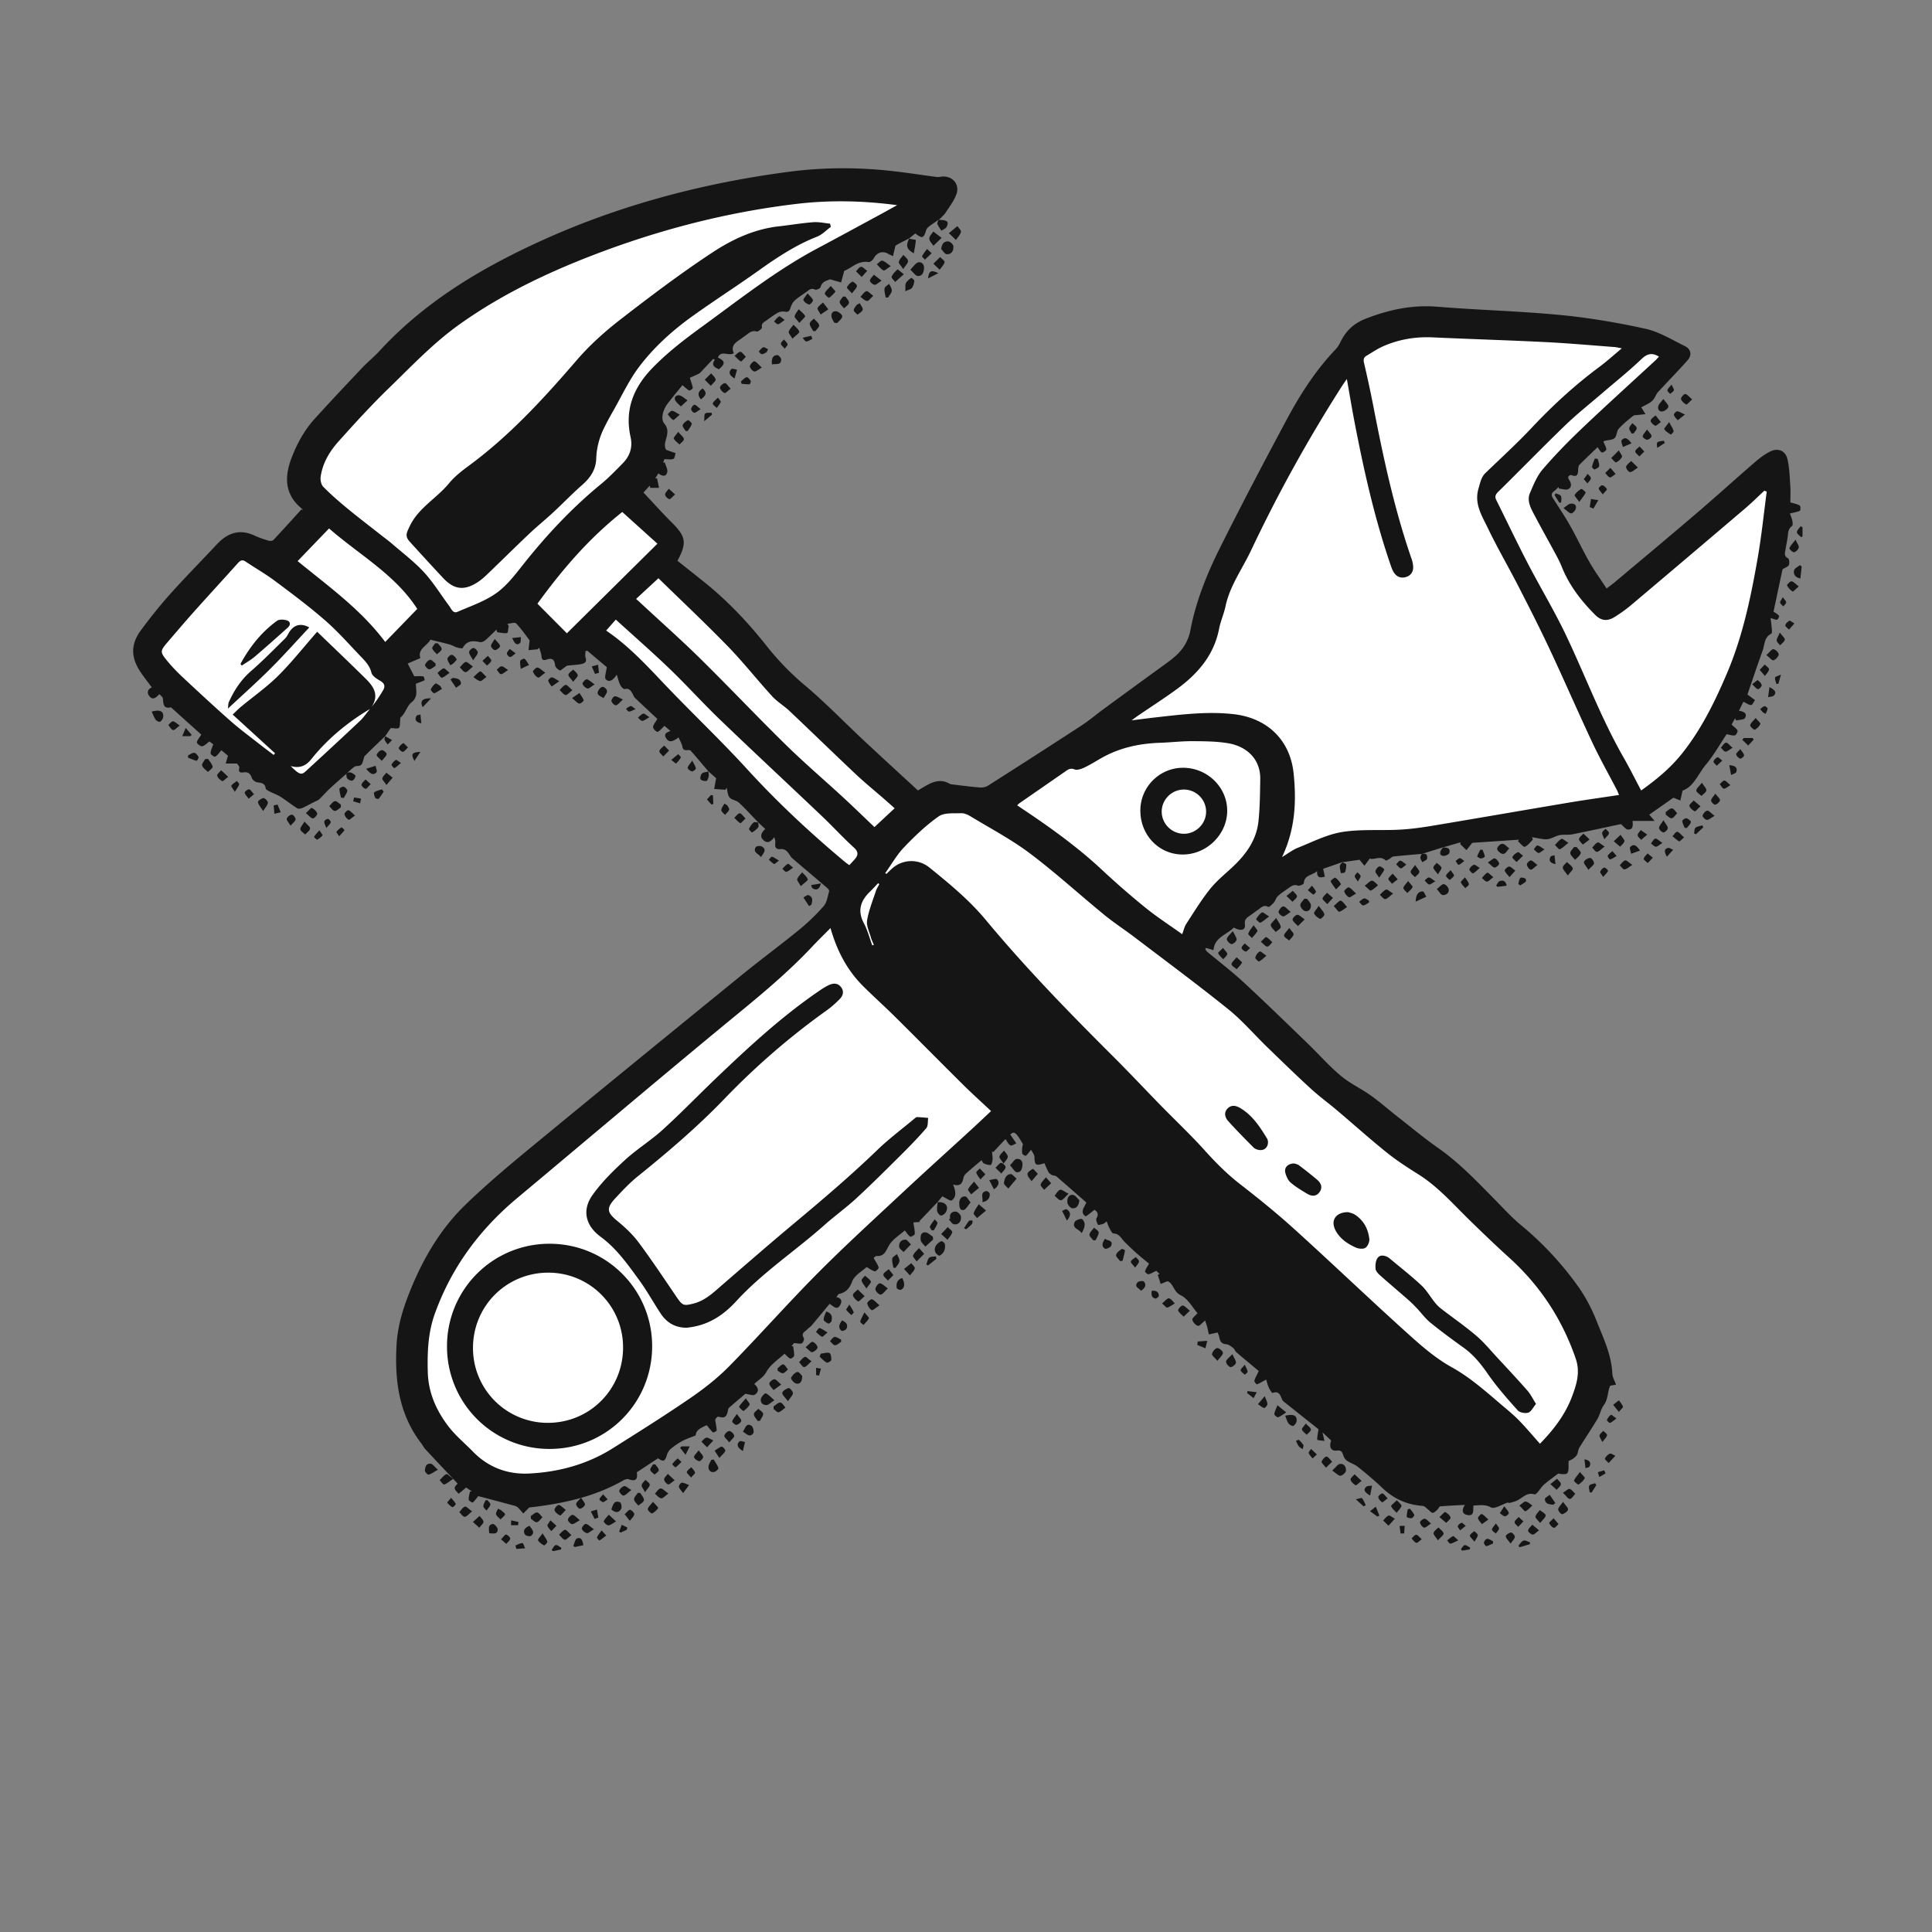
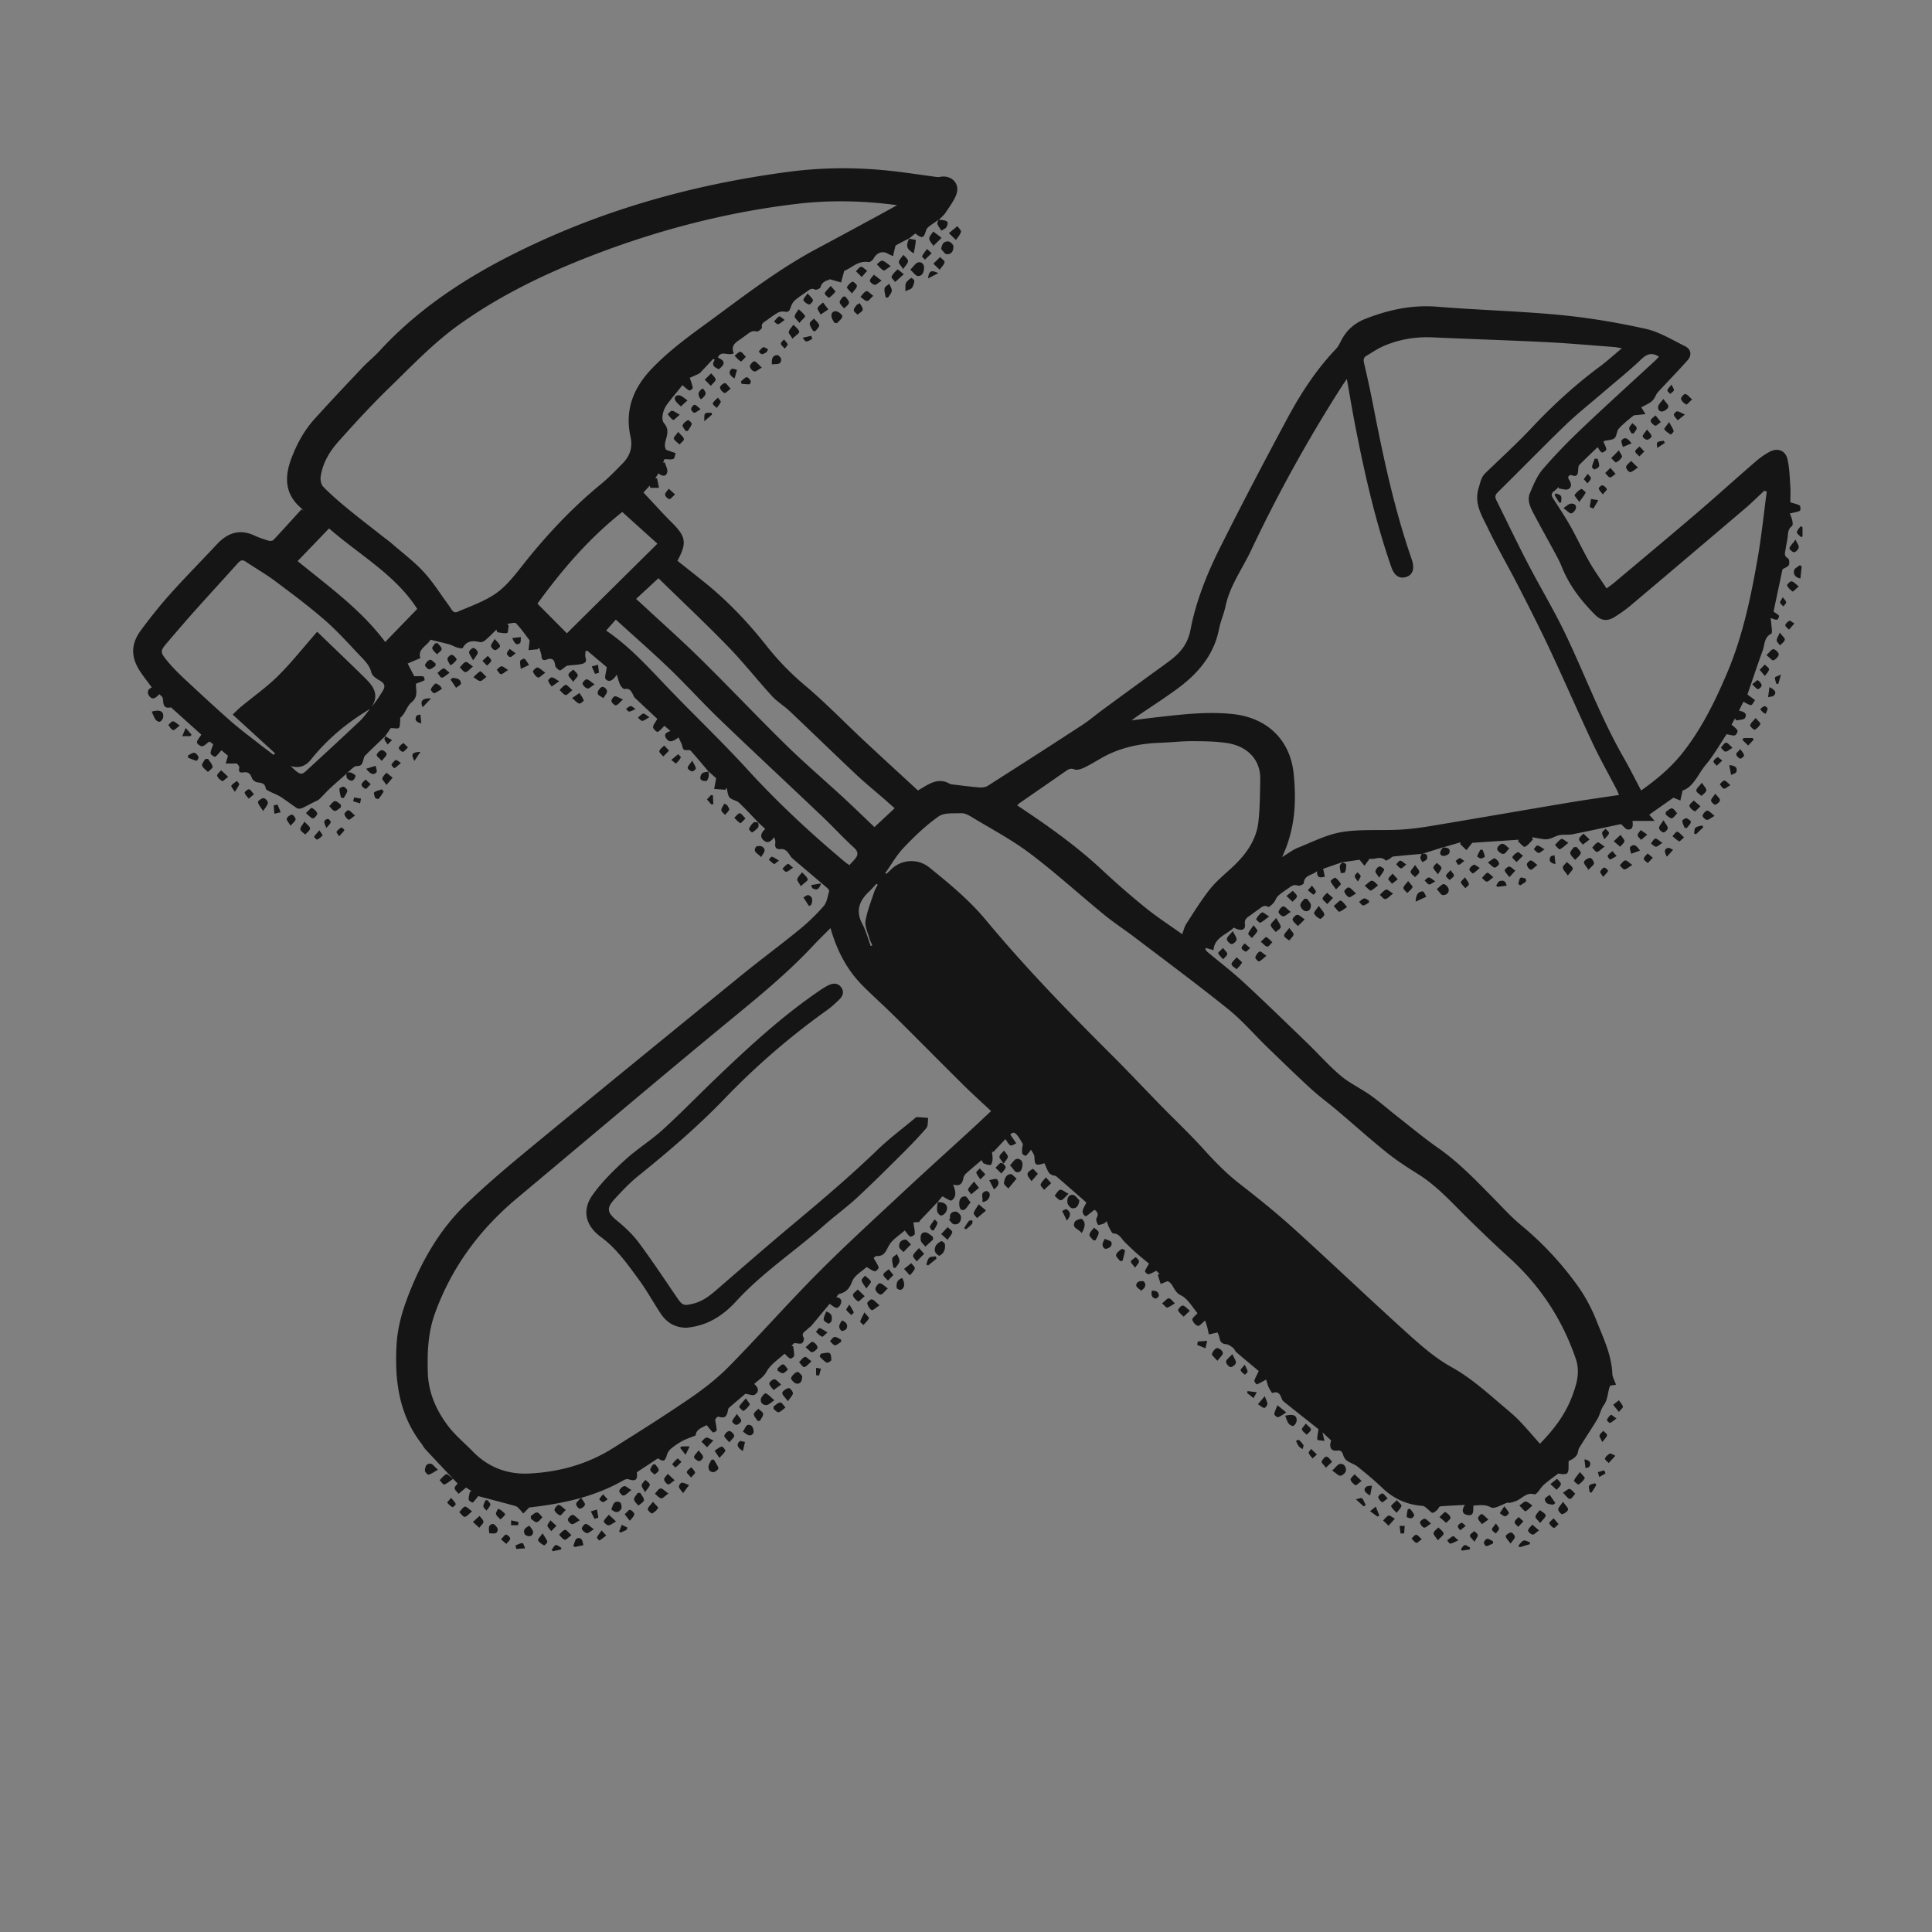
<svg xmlns="http://www.w3.org/2000/svg" id="_16._Intro_to_Offensive_Tooling" viewBox="0 0 332.846 332.846">
  <rect x="0" y="0" width="332.846" height="332.846" fill="#808080" stroke="none" />
  <defs>
    <style>.cls-1{fill:#151515;stroke-width:0}</style>
  </defs>
-   <path d="M159.68 34.682l-16.365-3.349-55.066 14.63-27.998 23.739-8.504 13.576 2.357 5.162-6.35 8.917-6.327-4.8-18.372 20.638 29.529 23.594 16.91-17.046-7.211-8.941 5.98 3.027 5.41-8.347 7.662 2.183 7.66-3.554 6.866 7.686 5.932-2.692 43.321 43.565.35 4.846-65.234 53.505-7.61 12.822-2.327 15.288 7.324 11.665 9.405 6.282 12.233-2.131 18.346-9.697 55.647-53.139 67.555 62.353 24.602-1.609 9.212-10.29-3.104-17.645-23.178-20.155-24.046-21.32-22.987-20.21 16.885-10.447 9.98-7.375 52.04-6.57 8.923-4.363 10.067-15.756 7.114-29.28-.935-9.069-24.049 19.774-4.72 3.527-11.202-19.287 22.974-23.385-8.171-2.906-31.08-1.987L236.264 59l-12.245 14.79-6.487 9.813-8.732 17.425-3.164 10.639c-7.321 8.311-19.665 19.515-37.67 24.964a74.634 74.634 0 01-9.136 2.147l-41.89-40.222-6.554-12.334 1.666-16.555 12.898-12.522 34.73-22.463z" fill="#fff" stroke-width="0" />
-   <path class="cls-1" d="M156.627 41.076c-.756.387-1.524.753-2.257 1.18-.147.086-.17.403-.227.619-.102.393-.187.79-.294 1.254-.394-.188-.656-.29-.894-.431-.895-.53-1.904-.169-2.397.765-.166.315-.64.733-.903.689-1.874-.316-3.042 1.12-4.21 1.5l-.54 2.008-1.932-.547c-.38.233-1.345.291-1.608 1.366-.054.22-.747.528-.948.422-.64-.338-1 .036-1.422.339-.697.5-1.432.957-2.071 1.522-.33.29-.563.75-.704 1.178-.178.537-.325.899-1.024.757a1.868 1.868 0 00-1.188.175c-.714.399-1.362.916-2.037 1.385-.4.279-.85.47-.699 1.16.039.174-.672.766-.895.698-.81-.248-1.28.214-1.816.606-.26.19-.523.375-.784.564-.893.645-1.99 1.174-1.356 2.565-.943.56-2.184-.594-2.745.751 1.272.587 1.323 1.07.16 2.022-.661-.334-1.396-.62-.689-1.648l-.281-.143c-.74.791-1.477 1.586-2.226 2.37-.112.118-.274.198-.426.269-.517.242-1.041.473-1.377.624.23.725.44 1.222.516 1.738.018.125-.492.498-.607.443-.375-.183-.68-.51-1.174-.916-.792.981-1.703 2.066-2.565 3.189-.799 1.04-1.22 2.656-.57 3.411 1.427 1.657-.518 3.246.346 4.547l1.62.56c-.125.346-.165.898-.393.992-.4.164-.915.046-1.547.046l-.22.594.287-.041c.157.574.547 1.208.418 1.71-.217.844-.921.665-1.51.179-.22.345-.39.612-.559.88l.32-.025.338 1.644h-1.514l-.078-.382-1.089 1.187c1.66 1.765 3.238 3.536 4.916 5.205 2.396 2.383 2.6 3.473.94 6.557 1.578 1.255 3.175 2.511 4.757 3.786 3.97 3.2 7.443 6.89 10.602 10.88a46.918 46.918 0 006.621 6.814c3.517 2.96 6.72 6.29 10.083 9.435 3.102 2.9 6.238 5.765 9.367 8.652.677-.396 1.215-.741 1.78-1.036 1.196-.625 2.413-.866 3.668-.126.17.1.4.115.605.139 1.51.179 3.017.384 4.531.503.474.038 1.053-.027 1.438-.273 5.425-3.453 10.836-6.93 16.224-10.442 1.253-.817 2.396-1.8 3.604-2.688 2.648-1.946 5.305-3.88 7.959-5.818 1.24-.905 2.5-1.786 3.72-2.717 1.75-1.336 2.972-2.847 3.43-5.233.942-4.922 2.827-9.604 5.06-14.078 3.745-7.501 7.65-14.924 11.615-22.313 2.317-4.318 4.984-8.428 8.402-11.998.384-.402.634-.945.895-1.45.907-1.76 2.267-2.974 4.123-3.705 4.004-1.578 8.07-2.46 12.439-2.102 7.045.577 14.126.747 21.16 1.424 4.927.473 9.844 1.303 14.677 2.372 2.38.527 4.588 1.899 6.818 3.001 1.045.517 1.229 1.534.455 2.415-1.649 1.876-3.414 3.65-5.102 5.493-.313.342-.465.827-.74 1.212a2.37 2.37 0 01-.663.614c-.453.282-.939.512-1.481.8l.728 1.175c-.513.056-.88.09-1.245.138-.3.04-.677-.003-.883.162-.862.694-1.74 1.39-2.475 2.21-.38.423-.328 1.264-.731 1.626-.387.347-1.114.307-1.684.466-.165.046-.302.191-.229.142.23.571.495.96.497 1.352 0 .183-.6.578-.765.505-.294-.128-.463-.54-.74-.906-.98.943-2.064 1.964-3.114 3.02-.158.159-.205.474-.22.721-.045.765-.04 1.526-1.19 1.062-.122-.048-.402.095-.49.227-.073.112-.031.378.059.506.422.597.591 1.305-.066 1.678-.406.23-1.1-.047-1.665-.096l-.018-.268c-.258.24-.494.513-.779.716-.525.373-.509.753-.18 1.264 1.008 1.56 2.041 3.109 2.952 4.725 1.154 2.049 2.142 4.191 3.308 6.232.877 1.536 1.922 2.975 2.956 4.554.592-.453 1.024-.755 1.425-1.093 4.703-3.954 9.423-7.887 14.092-11.88 3.393-2.904 6.703-5.906 10.08-8.828.777-.672 1.628-1.299 2.536-1.769 1.37-.709 2.686-.193 3.028 1.296.34 1.477.385 3.028.485 4.551.07 1.06.013 2.127.013 2.883.66.21 1.194.298 1.622.559.15.09.148.831.027.89-.46.225-.995.292-1.734.475.082.224.298.689.41 1.178.074.318.13.858-.037.978-.734.527-.667 1.282-.768 2.013-.092.671-.248 1.334-.348 2.004-.085.567-.34 1.148.433 1.557.207.11.282.834.136 1.143-.147.31-.645.456-1.094.74l-1.545 7.29c.36.256.72.432.944.716.074.093-.169.634-.332.67-.267.059-.588-.13-1.113-.278.074.676.166 1.395.224 2.117.016.197-.01.53-.122.585-1.236.612-1.112 1.908-1.484 2.93-.926 2.545-1.778 5.117-2.613 7.543l1.306.963c-.226.302-.458.859-.677.853-.419-.01-.83-.339-1.327-.574l-.76 1.551c.775.124 1.504.442 1.035 1.255-.188.325-1.002.29-1.53.419l-.181-.369-.6 1.083c.392.37.819.641 1.026 1.03.088.164-.244.787-.457.827-.412.079-.875-.107-1.423-.202-1.093 1.633-2.184 3.583-3.59 5.27-1.339 1.608-2.08 3.796-4.003 4.444l-.375 1.712-1.199-.485-4.167 2.926.931 1.073h-3.802c.057.744.15 1.558-.839 1.48-.337-.026-.64-.492-1.169-.933-2.55.543-5.427 1.179-8.317 1.753-.723.144-1.498.02-2.227.146-.558.097-1.073.423-1.624.593-.322.1-.683.155-1.014.119-.71-.08-1.41-.23-2.115-.352l.128.414c-.454.436-.85 1.025-1.392 1.236-.23.09-.77-.61-1.168-.95.05-.091.102-.182.153-.272l-8.036.54-.993 1.264-1.056-1.026.026-.325-3.003.87.032-.028-3.758 1.185.04-.033c-1.628.144-3.257.273-4.88.45-.245.027-.457.297-.696.43-.202.113-.559.324-.615.266-.91-.938-1.983-.046-2.756-.344l-.908 1.244-.847-1.038-2.96.426.033-.025-3.338 1.158.286 1.363c-.73.158-1.38.325-1.337-.968-.84.785-2.194.619-2.29 2.085-.012.176-.741.52-1 .423-.713-.27-1.154.09-1.64.438-.61.437-1.255.838-1.804 1.342-.318.294-.432.8-.72 1.138-.27.314-.813.826-.953.747-.77-.432-1.196.104-1.696.444-.532.361-1.037.763-1.569 1.124-.511.347-.866.648-.758 1.43.137 1.005-.677 1.239-1.922.562-1.223 1.253-3.336 1.669-3.49 3.888l-1.302-.385-.116.208c.112.155.198.342.34.461 2.082 1.743 4.25 3.392 6.241 5.233 3.724 3.443 7.356 6.985 11.006 10.508 1.928 1.86 3.706 3.894 5.75 5.612 1.572 1.321 3.503 2.207 5.187 3.408 1.593 1.136 3.063 2.443 4.606 3.651 2.33 1.824 4.61 3.722 7.03 5.417 3.603 2.522 6.594 5.684 9.653 8.787 1.502 1.523 2.947 3.123 4.588 4.48a55.176 55.176 0 019.836 10.564c1.292 1.816 2.357 3.856 3.175 5.933 1.158 2.937 2.575 5.825 2.716 9.09.026.611.392 1.207.632 1.896l-.97.158c-.033.059-.096.143-.13.238-.358 1.031-.301 2.165-1.007 3.13-.51.698-.66 1.65-1.11 2.406-.996 1.67-2.093 3.28-3.112 4.936-.201.328-.185.785-.362 1.134-.141.276-.396.523-.655.705-.333.233-.722.388-.81.433-.064.886.081 1.624-.216 2.061-.212.312-1.017.221-1.577.103-.82.627-1.67 1.219-2.448 1.894-.427.371-.72.894-1.101 1.325-.147.166-.417.414-.549.371-1.384-.447-2.148.759-3.209 1.153-.359.133-.733.232-1.105.324-.09.022-.217-.092-.302-.066-.983.308-2.25 1.168-2.878.83-1.07-.573-1.953-.349-3.015-.322-.11.737.23 1.914-1.115 1.622-.876-.19-.912-.895-.364-1.726-1.522.08-2.894.132-4.26.25-.172.014-.29.4-.476.565-.252.222-.55.554-.82.547-.269-.006-.522-.383-.792-.584-.294-.218-.589-.584-.903-.606-2.718-.19-5.018-1.223-6.99-3.114-1.338-1.283-2.774-2.468-4.218-3.632-.533-.428-1.245-.627-1.82-1.012-.284-.19-.527-.538-.64-.866-.196-.574-.301-1.014-1.132-.908-1.013.13-1.398-.602-.987-1.737l-1.498-1.397.345 1.472c-.499-.078-1.23-.112-1.237-.206-.04-.504.097-1.023.213-1.807-1.783-1.416-3.833-3.04-5.878-4.672-.162-.13-.338-.289-.411-.472-.298-.749-.53-1.516-1.646-1.104-.091.034-.493-.614-.659-.986-.203-.457-.31-.956-.426-1.328-.667.364-1.113.643-1.594.828-.068.026-.484-.449-.44-.614.126-.486.403-.932.756-1.681-1.118-.935-2.5-2.074-3.859-3.239-.23-.198-.321-.565-.559-.746-.357-.271-.775-.598-1.188-.631-.77-.062-1.05-.44-1.17-1.124-.064-.363-.247-.706-.32-.907l-1.499.342c-.103-.456-.191-.916-.313-1.367-.103-.38-.244-.75-.337-1.03-.517.406-.961.987-1.235.915-.407-.106-.872-.634-.966-1.06-.059-.267.515-.675.893-1.124-.86-.971-1.651-2.504-2.89-3.089-1.266-.597-1.254-2.066-2.274-2.42l-1.186.477-.5-1.587.322-.134-.573-.549c-.545.258-.929.52-1.347.598-.173.032-.628-.39-.596-.504.116-.41.385-.775.69-1.325-.539-.447-1.29-1.039-2.003-1.673a46.933 46.933 0 01-2.254-2.126c-.554-.562-.857-1.377-1.88-1.396-.248-.004-.514-.63-.72-.998-.17-.306-.265-.654-.435-1.092-.291.222-.412.372-.564.418-.315.095-.874.268-.93.171-.193-.325-.404-.865-.257-1.123.486-.851-.014-1.202-.337-1.458-.628.447-1.452 1.215-1.594 1.104-.978-.758-.135-1.548.173-2.357-1.703-1.493-3.412-3.005-5.146-4.488-.193-.165-.544-.131-.788-.257-.222-.114-.464-.283-.58-.493-.275-.498-.48-1.035-.705-1.537-1.505.505-1.691.322-1.714-1.044-.008-.445-.396-.884-.587-1.278-.362.444-.59.794-.897 1.046-.067.054-.588-.218-.614-.386-.084-.525-.031-1.071.115-1.611-1.193-2.075-1.54-2.298-2.183-1.662l1.037 1.522c-.345.131-.802.464-1.011.348-.36-.198-.563-.677-.865-1.083l-2.104 2.245-.213-.149c.04.485.131.973.101 1.454-.02.322-.18.881-.334.901-.377.05-.802-.115-1.176-.271-.16-.067-.238-.327-.39-.551-.905.773-1.814 1.52-2.684 2.311a1.543 1.543 0 00-.45.81c-.17.935-.61 1.435-1.762 1.07.41 1.076.686 2.086-.247 2.739-.228.16-.96-.399-1.61-.696l-.843 1.013.036-.037-3.169 3.326.204.106-1.215.078c.116.826.27 1.42.239 2.004-.01.177-.664.533-.786.452-.356-.237-.592-.654-.933-1.071-.86.785-2.147 1.532-2.76 2.649-.533.971-.771 1.809-2.066 1.759-.254-.01-.522.344-.535.353.382.683.72 1.128.858 1.627.044.161-.506.708-.664.663-.502-.145-.947-.486-1.408-.748-.742.7-2.093 1.419-2.494 2.493-.469 1.254-1.064 1.863-2.248 2.148-.165.04-.276.303-.48.541.986.169.997.822.647 1.401-.57.941-1.137.155-1.805-.238-1.038 1.253-2.07 2.512-3.121 3.756-.196.23-.49.378-.691.605-.373.42-1.168.646-.632 1.512.115.185-.108.81-.33.918-.304.149-.755 0-1.331-.032l-.478.52.303.016c.068.552.202 1.109.168 1.654-.012.187-.551.546-.67.483-.378-.197-.67-.556-.984-.841-.956.909-2.391 1.807-3.104 3.104-.54.982-1.376 1.403-2.116 2.11.766.642.891 1.341.078 1.857-.294.187-.87-.071-1.611-.163-.69.59-1.669 1.418-2.639 2.256-.13.112-.292.257-.318.408-.161.917-.338 1.714-1.622 1.278-.223-.076-.628.38-.605.615.096.586.23 1.17.253 1.758.004.112-.573.397-.64.336-.373-.337-.67-.757-1.078-1.25-.78.385-1.865.756-1.895 1.76-.934.385-1.67.621-2.338.983-.687.373-1.345.825-1.943 1.328a2.32 2.32 0 00-.693 1.088c-.303 1.07-.605 1.206-1.521.549-1.221.803-2.44 1.608-3.654 2.409.186 1.318-.22 1.613-1.466 1.189-.259-.088-.664.095-.945.255-5.029 2.858-10.54 3.988-16.123 4.623l-1.026 1.032c-.284-.323-.552-.66-.856-.961a1.36 1.36 0 00-.565-.347c-2.13-.578-4.265-1.137-6.338-1.686-.262.327-.566.76-.944 1.115-.048.045-.676-.3-.693-.493-.04-.457.127-.932.21-1.4l.319-.043-.977-.656-1.297 1.078c-.242-.322-.672-.641-.675-.965-.003-.33.413-.665.503-.794-1.774-1.886-3.66-3.878-5.525-5.887-.3-.322-.5-.733-.768-1.086-3.828-5.02-4.557-10.793-4.226-16.87.156-2.865.881-5.546 1.888-8.204 2.283-6.024 5.395-11.564 10.04-16.048 3.672-3.543 7.6-6.834 11.541-10.081 11.943-9.838 23.936-19.615 35.936-29.383 3.27-2.662 6.667-5.167 9.933-7.833a35.384 35.384 0 004.239-4.085c.562-.642.69-1.678.951-2.554.046-.153-.181-.45-.353-.597-1.97-1.687-3.957-3.355-5.93-5.04-.21-.179-.379-.416-.529-.651-.378-.592-.776-1.075-1.605-.985-.67.072-.968-.287-.866-.992.049-.33-.035-.68-.176-1.057-.54.667-1.077 1.182-1.82.538-.762-.659-.39-1.33.271-1.963l-1.203-1.12.022.022c-1.111-1.151-2.185-2.344-3.353-3.434-.436-.408-1.235-.456-1.609-.892-.348-.407-.352-1.11-.508-1.682l-.21.353-1.94-.135.341-1.858-1.335-1.172.026.027c-1.015-1.191-2.011-2.397-3.053-3.564-.36-.4-1.265.314-1.443-.689-.098-.548-.426-1.055-.672-1.631-1.123.866-1.696.877-2.165.096-.407-.677.081-.954.775-1.198l-1.042-.886c-.444.424-.755.85-1.173 1.042-.13.06-.78-.512-.782-.798-.004-.398.378-.8.727-1.446-1.128-1.056-2.518-2.347-3.89-3.656-.165-.157-.23-.419-.348-.627-.302-.534-.572-1.047-1.387-.852-.192.046-.603-.395-.752-.692-.25-.497-.37-1.058-.61-1.793-.6.944-1.281 1.408-1.89.797-.278-.278.072-1.182.168-2.091l-3.35-2.821-.314.054c0 .387-.099.808.02 1.155.271.791-.272.99-.78 1.09-.77.154-1.57.156-2.35.268-.197.028-.367.232-.553.35-.265.17-.638.535-.78.462-.332-.175-.75-.538-.786-.863-.111-1.021-.519-1.34-1.5-.986-.457.165-.81.09-.847-.567-.029-.501-.256-.99-.395-1.486l-.281.272-1.561.143c.05-.454.102-.907.189-1.677-.59-.769-1.374-1.924-2.32-2.923-.23-.242-1.001.03-1.523.067l.243.334c-.086.437-.106 1.216-.272 1.248-.535.105-1.124-.065-1.693-.128l-.16-.448c-.63.608-1.235 1.242-1.9 1.809-.24.205-.655.4-.93.336-1.227-.281-2.282-.277-2.972 1.022-.06.114-.657 0-.979-.096-.438-.13-.838-.394-1.278-.515-1.047-.29-2.108-.531-3.312-.829-.482 1.023-2.273 1.597-1.721 3.172l-2.195.936 1.137 2.188c.629 0 1.11-.046 1.569.032.112.02.251.637.214.656-.427.218-.887.373-1.485.6.011-.15-.01-.01-.008.129.006 1.102.42 2.149-.815 3.128-.72.57-.98 1.84-1.826 2.555-.115.097-.05.402-.078.609-.056.41.012.944-.22 1.188-.188.196-.744.04-1.409.04l-.957 1.396.026-.029c-1.171 1.128-2.355 2.243-3.503 3.395-.183.184-.206.528-.3.799-.18.513-.22.98-1.073.973-.538-.006-1.084.713-1.626 1.108l-.225.246c-1.188 1.074-2.44 2.085-3.545 3.237-1.18 1.23-1.15 1.224-1.55 1.403-.835.374-1.625.852-2.46 1.229-.264.119-.694.183-.906.049-.98-.62-1.886-1.357-2.866-1.977-.597-.378-1.286-.608-1.92-.933-.237-.121-.597-.3-.623-.49-.122-.909-.724-.965-1.447-1.064-.355-.049-.837-.417-.947-.746-.244-.728-.63-1.076-1.38-.973-.624.085-.967.03-.784-.78.061-.276-.358-.66-.407-.74h-1.93l.385-1.348-1.125-.936c-.405.444-.684.869-1.076 1.11-.118.072-.787-.365-.79-.576-.008-.462.247-.93.451-1.57l-.647-.48c-.503.35-.863.77-1.271.825-.283.037-.918-.464-.894-.666.05-.42.431-.802.762-1.338l-5.148-4.628c-.026-.024-.059-.072-.08-.068-1.408.306-1.287-.703-1.406-1.571-.032-.235-.347-.43-.585-.705-.52.501-1.092 1.162-1.733.345-.408-.521-.382-1.15.423-1.507-.654-.887-1.343-1.747-1.952-2.66-1.689-2.529-1.707-4.789.109-7.233 1.596-2.149 3.268-4.254 5.054-6.246 2.597-2.898 5.34-5.664 7.996-8.51 1.847-1.98 3.935-2.708 6.514-1.496.771.362 1.594.625 2.412.87.246.074.667.037.82-.126 1.636-1.742 3.234-3.52 4.842-5.287l.32.24c-.106-.13-.196-.28-.322-.385-2.87-2.382-2.971-5.35-1.771-8.557.946-2.528 2.23-4.888 4.047-6.895 2.707-2.991 5.479-5.924 8.25-8.855.908-.96 1.956-1.787 2.849-2.76 7.76-8.453 17.349-14.212 27.669-18.932 13.658-6.247 28.008-10.025 42.847-11.99 5.995-.793 12.045-.802 18.071-.114 2.511.287 5.01.677 7.516 1.007.236.031.487-.027.73-.06 1.83-.242 3.233 1.23 2.63 2.978-.396 1.145-1.188 2.163-1.864 3.197-.307.47-.765.84-1.155 1.256l-.104.021c-.553.385-1.12.751-1.651 1.164-.203.157-.394.4-.467.64-.415 1.374-.642 1.46-1.86.53l-1.095.887.038-.037zM220.87 147.66c1.062-.638 1.837-1.254 2.717-1.603 2.51-.997 4.997-2.288 7.614-2.714 3.217-.524 6.559-.234 9.84-.404 1.839-.095 3.678-.335 5.495-.638 7.921-1.319 15.832-2.698 23.752-4.027 2.84-.476 5.693-.87 8.642-1.316-.177-.407-.272-.669-.4-.914-1.398-2.691-2.895-5.336-4.183-8.078-2.503-5.327-4.84-10.73-7.338-16.058-1.727-3.682-3.572-7.31-5.429-10.928-1.725-3.362-3.638-6.631-5.27-10.036-1.013-2.114-2.386-4.165-1.572-6.85.293-.966.425-1.874 1.177-2.601 2.67-2.583 5.426-5.087 7.967-7.793 3.584-3.817 7.412-7.334 11.613-10.457 1.306-.97 2.515-2.07 3.916-3.234-.553-.1-.893-.193-1.238-.219-3.952-.296-7.902-.654-11.86-.852-6.494-.325-12.994-.518-19.49-.817-2.946-.136-5.769.337-8.46 1.5-1.032.444-1.974 1.1-2.949 1.672-.502.296-.55.69-.412 1.272a192.3 192.3 0 011.58 7.323c1.734 8.939 3.634 17.834 6.625 26.458.138.4.231.83.252 1.251.044.883-.361 1.536-1.214 1.806-.84.267-1.569.007-2.069-.719-.238-.346-.402-.756-.54-1.158-2.776-8.05-4.642-16.333-6.251-24.679-.47-2.433-.874-4.88-1.35-7.556-.378.552-.624.89-.848 1.242a254.334 254.334 0 00-15.66 28.303c-1.5 3.179-3.642 6.063-4.39 9.597-.28 1.323-.856 2.586-1.115 3.912-.896 4.584-3.722 7.792-7.339 10.424-2.166 1.575-4.423 3.025-6.637 4.535-.298.203-.583.425-1.1.802 1.622-.201 2.927-.377 4.236-.524 4.4-.495 8.784-1.037 13.24-.558 5.862.63 9.85 4.425 10.446 10.238.499 4.857.271 9.63-1.998 14.398zm-77.79 12.227c-1.16 1.174-2.182 2.166-3.156 3.204-4.857 5.18-10.405 9.566-15.864 14.073-11.71 9.67-23.294 19.494-34.949 29.231-6.472 5.407-11.318 11.934-14.193 19.916-1.18 3.278-1.307 6.603-1.222 10.021.088 3.572 1.447 6.628 3.526 9.365 1.22 1.605 2.823 2.919 4.241 4.376 2.658 2.728 5.97 3.968 9.686 3.786 5.131-.251 10.017-1.58 14.41-4.345 4.505-2.836 9.017-5.667 13.405-8.677 2.375-1.63 4.682-3.445 6.696-5.495 5.157-5.247 10.028-10.776 15.213-15.995 4.73-4.761 9.696-9.289 14.603-13.872 3.887-3.631 7.843-7.188 11.763-10.785 1.182-1.084 2.343-2.189 3.502-3.273-1.655-1.556-3.272-3.01-4.815-4.539-3.933-3.896-7.82-7.838-11.752-11.735-1.802-1.785-3.698-3.476-5.493-5.268-2.737-2.734-4.488-6.056-5.602-9.988zm9.427-9.461l.212.124c.283-.27.565-.543.85-.812 1.916-1.808 4.686-1.787 6.537-.29 3.45 2.792 6.874 5.605 9.72 9.032 6.835 8.229 14.282 15.883 21.85 23.428 2.834 2.824 5.57 5.745 8.366 8.607 2.492 2.552 5.097 5 7.482 7.648 1.896 2.105 3.857 4.085 6.102 5.829 3.186 2.475 6.334 5.016 9.323 7.723 6.487 5.874 12.815 11.925 19.31 17.79 2.432 2.196 4.95 4.435 7.787 6.007 3.282 1.818 5.975 4.254 8.772 6.625.978.83 1.977 1.646 2.868 2.563 1.237 1.275 2.38 2.639 3.62 4.027 2.316-2.368 4.346-4.986 5.527-8.14.78-2.086 1.45-4.153.632-6.531-2.344-6.816-6.157-12.594-11.493-17.416-2.327-2.102-4.587-4.28-6.83-6.47-2.808-2.743-5.391-5.72-8.763-7.843-1.871-1.178-3.745-2.38-5.464-3.763-2.92-2.347-5.71-4.854-8.572-7.274-1.496-1.266-3.088-2.423-4.53-3.746-2.552-2.342-5.036-4.76-7.524-7.171-2.232-2.162-4.27-4.558-6.677-6.497-5.279-4.25-10.731-8.285-16.126-12.39-1.733-1.318-3.57-2.506-5.254-3.884-4.281-3.504-8.375-7.25-12.79-10.574-3.175-2.389-6.738-4.265-10.15-6.335-.507-.308-1.138-.614-1.699-.592-1.317.05-2.921-.121-3.88.552-2.17 1.522-4.125 3.4-5.966 5.326-1.256 1.314-2.172 2.953-3.24 4.447zm2.053-115.08c-5.841-.776-11.58-.902-17.316-.22-12.155 1.446-23.904 4.508-35.309 8.92-8.052 3.116-15.779 6.839-22.84 11.884-4.454 3.181-8.18 7.14-12.074 10.913-3.023 2.928-5.868 6.048-8.678 9.185-1.554 1.736-2.775 3.75-3.104 6.128-.076.551.091 1.339.457 1.711 1.27 1.29 2.64 2.488 4.039 3.64 1.954 1.61 3.967 3.148 5.956 4.715.616.486 1.257.942 1.85 1.455 1.855 1.61 3.843 3.103 5.495 4.902 1.631 1.775 2.91 3.873 4.357 5.82.364.489.642 1.346 1.429 1.005 2.28-.988 4.709-1.813 6.701-3.234 1.821-1.298 3.255-3.204 4.672-4.991 3.988-5.03 8.348-9.677 13.316-13.756 1.349-1.107 2.572-2.375 3.795-3.626 1.223-1.252 1.718-2.739 1.325-4.516-1.032-4.676.487-8.499 3.77-11.884 2.631-2.716 5.587-4.967 8.627-7.18 6.436-4.683 12.684-9.632 19.744-13.395 3.558-1.896 7.098-3.825 10.644-5.744 1.052-.57 2.096-1.154 3.144-1.732zm149.814 49.347l-.41-.156c-1.09 1.01-2.144 2.063-3.274 3.025a5682.587 5682.587 0 01-19.785 16.77c-.844.71-1.763 1.344-2.696 1.937-1.266.804-2.342.713-3.399-.346-2.413-2.416-4.475-5.087-5.758-8.298-.29-.726-.652-1.427-1.023-2.117-1.288-2.39-2.624-4.753-3.88-7.158-.546-1.045-1.077-2.212-.577-3.383.61-1.431 1.217-2.957 2.209-4.114 2.11-2.462 4.39-4.793 6.741-7.03 4.166-3.964 8.436-7.818 12.66-11.722.226-.208.422-.449.624-.667-1.191-.717-2.029-.515-3.026.439-2.164 2.07-4.52 3.941-6.793 5.898-2.112 1.817-4.307 3.547-6.308 5.479-3.906 3.77-7.688 7.67-11.563 11.473-.498.49-.624.85-.323 1.452 1.799 3.605 3.526 7.247 5.382 10.822 2.152 4.148 4.578 8.162 6.587 12.376 3.345 7.016 6.055 14.33 9.933 21.1 1.06 1.85 2.01 3.765 3.042 5.71 2.615-1.856 4.996-3.822 6.96-6.263 3.371-4.191 5.711-8.964 7.804-13.869 2.737-6.417 4.15-13.203 5.334-20.032.65-3.752 1.035-7.55 1.539-11.326zM203.67 160.945c.257-.673.382-1.293.702-1.787 1.318-2.025 2.584-4.1 4.086-5.984 1.126-1.411 2.57-2.572 3.898-3.817 2.302-2.156 4.105-4.633 4.45-7.844.257-2.402.269-4.835.31-7.255.064-3.617-2.478-5.694-5.516-6.208-2.023-.343-4.117-.349-6.18-.36-1.853-.009-3.707.213-5.562.276-3.551.121-6.939.84-10.06 2.605-.995.562-1.964 1.178-2.994 1.665-.514.244-1.233.495-1.692.316-.69-.27-1.064-.007-1.535.32-2.64 1.836-5.287 3.661-7.93 5.494-.134.093-.244.222-.408.375.332.225.594.404.857.58 4.816 3.213 9.509 6.578 13.758 10.541a140.798 140.798 0 007.506 6.534c1.992 1.611 4.157 3.01 6.31 4.549zm-163.582-37.84c.485-.46.927-.926 1.418-1.333 2.139-1.774 4.437-3.384 6.4-5.332 2.326-2.308 4.367-4.902 6.733-7.602 2.747 2.65 5.557 5.32 8.316 8.042 1.358 1.34 2.436 2.816 1.073 4.887.787-.917 1.382-1.865 1.958-2.825.475-.79.197-1.273-.583-1.712-.56-.317-1.282-.802-1.412-1.338-.301-1.245-1.126-2.046-1.924-2.882-1.996-2.09-3.92-4.27-6.094-6.162-2.743-2.387-5.668-4.57-8.584-6.749-1.62-1.21-3.39-2.218-5.07-3.35-.589-.396-.929-.186-1.34.272-2.457 2.74-4.951 5.445-7.404 8.188-1.571 1.757-3.1 3.553-4.635 5.343-1.392 1.623-1.423 1.746-.043 3.413.84 1.014 1.776 1.96 2.74 2.86 2.685 2.502 5.373 5.005 8.129 7.428 1.633 1.437 3.395 2.728 5.107 4.075.749.59 1.516 1.156 2.275 1.733l.231-.292-7.291-6.665zm114.042 16.142c-.69-.61-1.272-1.133-1.862-1.647-1.59-1.384-3.23-2.711-4.764-4.155-3.847-3.624-7.633-7.312-11.472-10.944-.958-.906-2.134-1.596-3.018-2.561-2.577-2.818-4.944-5.835-7.602-8.571-3.87-3.984-7.923-7.791-11.978-11.751l-3.849 3.562c.358.325.622.56.882.802 3.404 3.16 6.884 6.243 10.192 9.5 4.964 4.887 9.747 9.956 14.721 14.833 3.187 3.123 6.59 6.026 9.872 9.053 1.858 1.714 3.67 3.48 5.398 5.124l3.48-3.245zm-46.925-51.043c-5.774 4.586-10.354 9.93-14.615 15.799l5.073 5.102 15.598-15.436-6.056-5.465zm-40.842 22.397l5.52-5.698c-3.776-5.898-9.945-9.282-15.193-13.865l-5.415 5.63c5.426 4.43 10.953 8.388 15.088 13.933zm38.063-1.967c4.045 2.74 7.219 6.274 10.5 9.708 4.565 4.776 9.372 9.327 13.824 14.204 5.244 5.743 10.91 11.007 16.86 15.986.21.175.444.321.713.515.333-.36.628-.663.906-.983.62-.712.715-1.28-.113-2.038-1.919-1.756-3.682-3.68-5.569-5.472-5.826-5.537-11.713-11.009-17.508-16.577-2.961-2.845-5.714-5.907-8.674-8.753-3.005-2.89-6.15-5.634-9.274-8.48l-1.665 1.89zm-54.35 23.336c1.469 1.47 1.83 1.605 2.577.92 3.13-2.872 6.25-5.754 9.34-8.668.654-.616 1.165-1.382 1.742-2.08-3.9 2.333-7.318 5.156-10.128 8.674-.83 1.038-1.89 1.639-3.53 1.154zm100.203 30.903l.273-.102c-.17-.411-.385-.81-.502-1.235-.271-.986-.818-2.037-.666-2.966.28-1.724.966-3.385 1.514-5.062.137-.419.392-.799.592-1.197l-.213-.151c-.45.472-.88.963-1.352 1.413-1.647 1.57-2.255 3.284-1.1 5.472.632 1.198.979 2.547 1.454 3.828z" />
+   <path class="cls-1" d="M156.627 41.076c-.756.387-1.524.753-2.257 1.18-.147.086-.17.403-.227.619-.102.393-.187.79-.294 1.254-.394-.188-.656-.29-.894-.431-.895-.53-1.904-.169-2.397.765-.166.315-.64.733-.903.689-1.874-.316-3.042 1.12-4.21 1.5l-.54 2.008-1.932-.547c-.38.233-1.345.291-1.608 1.366-.054.22-.747.528-.948.422-.64-.338-1 .036-1.422.339-.697.5-1.432.957-2.071 1.522-.33.29-.563.75-.704 1.178-.178.537-.325.899-1.024.757a1.868 1.868 0 00-1.188.175c-.714.399-1.362.916-2.037 1.385-.4.279-.85.47-.699 1.16.039.174-.672.766-.895.698-.81-.248-1.28.214-1.816.606-.26.19-.523.375-.784.564-.893.645-1.99 1.174-1.356 2.565-.943.56-2.184-.594-2.745.751 1.272.587 1.323 1.07.16 2.022-.661-.334-1.396-.62-.689-1.648l-.281-.143c-.74.791-1.477 1.586-2.226 2.37-.112.118-.274.198-.426.269-.517.242-1.041.473-1.377.624.23.725.44 1.222.516 1.738.018.125-.492.498-.607.443-.375-.183-.68-.51-1.174-.916-.792.981-1.703 2.066-2.565 3.189-.799 1.04-1.22 2.656-.57 3.411 1.427 1.657-.518 3.246.346 4.547l1.62.56c-.125.346-.165.898-.393.992-.4.164-.915.046-1.547.046l-.22.594.287-.041c.157.574.547 1.208.418 1.71-.217.844-.921.665-1.51.179-.22.345-.39.612-.559.88l.32-.025.338 1.644h-1.514l-.078-.382-1.089 1.187c1.66 1.765 3.238 3.536 4.916 5.205 2.396 2.383 2.6 3.473.94 6.557 1.578 1.255 3.175 2.511 4.757 3.786 3.97 3.2 7.443 6.89 10.602 10.88a46.918 46.918 0 006.621 6.814c3.517 2.96 6.72 6.29 10.083 9.435 3.102 2.9 6.238 5.765 9.367 8.652.677-.396 1.215-.741 1.78-1.036 1.196-.625 2.413-.866 3.668-.126.17.1.4.115.605.139 1.51.179 3.017.384 4.531.503.474.038 1.053-.027 1.438-.273 5.425-3.453 10.836-6.93 16.224-10.442 1.253-.817 2.396-1.8 3.604-2.688 2.648-1.946 5.305-3.88 7.959-5.818 1.24-.905 2.5-1.786 3.72-2.717 1.75-1.336 2.972-2.847 3.43-5.233.942-4.922 2.827-9.604 5.06-14.078 3.745-7.501 7.65-14.924 11.615-22.313 2.317-4.318 4.984-8.428 8.402-11.998.384-.402.634-.945.895-1.45.907-1.76 2.267-2.974 4.123-3.705 4.004-1.578 8.07-2.46 12.439-2.102 7.045.577 14.126.747 21.16 1.424 4.927.473 9.844 1.303 14.677 2.372 2.38.527 4.588 1.899 6.818 3.001 1.045.517 1.229 1.534.455 2.415-1.649 1.876-3.414 3.65-5.102 5.493-.313.342-.465.827-.74 1.212a2.37 2.37 0 01-.663.614c-.453.282-.939.512-1.481.8l.728 1.175c-.513.056-.88.09-1.245.138-.3.04-.677-.003-.883.162-.862.694-1.74 1.39-2.475 2.21-.38.423-.328 1.264-.731 1.626-.387.347-1.114.307-1.684.466-.165.046-.302.191-.229.142.23.571.495.96.497 1.352 0 .183-.6.578-.765.505-.294-.128-.463-.54-.74-.906-.98.943-2.064 1.964-3.114 3.02-.158.159-.205.474-.22.721-.045.765-.04 1.526-1.19 1.062-.122-.048-.402.095-.49.227-.073.112-.031.378.059.506.422.597.591 1.305-.066 1.678-.406.23-1.1-.047-1.665-.096l-.018-.268c-.258.24-.494.513-.779.716-.525.373-.509.753-.18 1.264 1.008 1.56 2.041 3.109 2.952 4.725 1.154 2.049 2.142 4.191 3.308 6.232.877 1.536 1.922 2.975 2.956 4.554.592-.453 1.024-.755 1.425-1.093 4.703-3.954 9.423-7.887 14.092-11.88 3.393-2.904 6.703-5.906 10.08-8.828.777-.672 1.628-1.299 2.536-1.769 1.37-.709 2.686-.193 3.028 1.296.34 1.477.385 3.028.485 4.551.07 1.06.013 2.127.013 2.883.66.21 1.194.298 1.622.559.15.09.148.831.027.89-.46.225-.995.292-1.734.475.082.224.298.689.41 1.178.074.318.13.858-.037.978-.734.527-.667 1.282-.768 2.013-.092.671-.248 1.334-.348 2.004-.085.567-.34 1.148.433 1.557.207.11.282.834.136 1.143-.147.31-.645.456-1.094.74l-1.545 7.29c.36.256.72.432.944.716.074.093-.169.634-.332.67-.267.059-.588-.13-1.113-.278.074.676.166 1.395.224 2.117.016.197-.01.53-.122.585-1.236.612-1.112 1.908-1.484 2.93-.926 2.545-1.778 5.117-2.613 7.543l1.306.963c-.226.302-.458.859-.677.853-.419-.01-.83-.339-1.327-.574l-.76 1.551c.775.124 1.504.442 1.035 1.255-.188.325-1.002.29-1.53.419l-.181-.369-.6 1.083c.392.37.819.641 1.026 1.03.088.164-.244.787-.457.827-.412.079-.875-.107-1.423-.202-1.093 1.633-2.184 3.583-3.59 5.27-1.339 1.608-2.08 3.796-4.003 4.444l-.375 1.712-1.199-.485-4.167 2.926.931 1.073h-3.802c.057.744.15 1.558-.839 1.48-.337-.026-.64-.492-1.169-.933-2.55.543-5.427 1.179-8.317 1.753-.723.144-1.498.02-2.227.146-.558.097-1.073.423-1.624.593-.322.1-.683.155-1.014.119-.71-.08-1.41-.23-2.115-.352l.128.414c-.454.436-.85 1.025-1.392 1.236-.23.09-.77-.61-1.168-.95.05-.091.102-.182.153-.272l-8.036.54-.993 1.264-1.056-1.026.026-.325-3.003.87.032-.028-3.758 1.185.04-.033c-1.628.144-3.257.273-4.88.45-.245.027-.457.297-.696.43-.202.113-.559.324-.615.266-.91-.938-1.983-.046-2.756-.344l-.908 1.244-.847-1.038-2.96.426.033-.025-3.338 1.158.286 1.363c-.73.158-1.38.325-1.337-.968-.84.785-2.194.619-2.29 2.085-.012.176-.741.52-1 .423-.713-.27-1.154.09-1.64.438-.61.437-1.255.838-1.804 1.342-.318.294-.432.8-.72 1.138-.27.314-.813.826-.953.747-.77-.432-1.196.104-1.696.444-.532.361-1.037.763-1.569 1.124-.511.347-.866.648-.758 1.43.137 1.005-.677 1.239-1.922.562-1.223 1.253-3.336 1.669-3.49 3.888l-1.302-.385-.116.208c.112.155.198.342.34.461 2.082 1.743 4.25 3.392 6.241 5.233 3.724 3.443 7.356 6.985 11.006 10.508 1.928 1.86 3.706 3.894 5.75 5.612 1.572 1.321 3.503 2.207 5.187 3.408 1.593 1.136 3.063 2.443 4.606 3.651 2.33 1.824 4.61 3.722 7.03 5.417 3.603 2.522 6.594 5.684 9.653 8.787 1.502 1.523 2.947 3.123 4.588 4.48a55.176 55.176 0 019.836 10.564c1.292 1.816 2.357 3.856 3.175 5.933 1.158 2.937 2.575 5.825 2.716 9.09.026.611.392 1.207.632 1.896l-.97.158c-.033.059-.096.143-.13.238-.358 1.031-.301 2.165-1.007 3.13-.51.698-.66 1.65-1.11 2.406-.996 1.67-2.093 3.28-3.112 4.936-.201.328-.185.785-.362 1.134-.141.276-.396.523-.655.705-.333.233-.722.388-.81.433-.064.886.081 1.624-.216 2.061-.212.312-1.017.221-1.577.103-.82.627-1.67 1.219-2.448 1.894-.427.371-.72.894-1.101 1.325-.147.166-.417.414-.549.371-1.384-.447-2.148.759-3.209 1.153-.359.133-.733.232-1.105.324-.09.022-.217-.092-.302-.066-.983.308-2.25 1.168-2.878.83-1.07-.573-1.953-.349-3.015-.322-.11.737.23 1.914-1.115 1.622-.876-.19-.912-.895-.364-1.726-1.522.08-2.894.132-4.26.25-.172.014-.29.4-.476.565-.252.222-.55.554-.82.547-.269-.006-.522-.383-.792-.584-.294-.218-.589-.584-.903-.606-2.718-.19-5.018-1.223-6.99-3.114-1.338-1.283-2.774-2.468-4.218-3.632-.533-.428-1.245-.627-1.82-1.012-.284-.19-.527-.538-.64-.866-.196-.574-.301-1.014-1.132-.908-1.013.13-1.398-.602-.987-1.737l-1.498-1.397.345 1.472c-.499-.078-1.23-.112-1.237-.206-.04-.504.097-1.023.213-1.807-1.783-1.416-3.833-3.04-5.878-4.672-.162-.13-.338-.289-.411-.472-.298-.749-.53-1.516-1.646-1.104-.091.034-.493-.614-.659-.986-.203-.457-.31-.956-.426-1.328-.667.364-1.113.643-1.594.828-.068.026-.484-.449-.44-.614.126-.486.403-.932.756-1.681-1.118-.935-2.5-2.074-3.859-3.239-.23-.198-.321-.565-.559-.746-.357-.271-.775-.598-1.188-.631-.77-.062-1.05-.44-1.17-1.124-.064-.363-.247-.706-.32-.907l-1.499.342c-.103-.456-.191-.916-.313-1.367-.103-.38-.244-.75-.337-1.03-.517.406-.961.987-1.235.915-.407-.106-.872-.634-.966-1.06-.059-.267.515-.675.893-1.124-.86-.971-1.651-2.504-2.89-3.089-1.266-.597-1.254-2.066-2.274-2.42l-1.186.477-.5-1.587.322-.134-.573-.549c-.545.258-.929.52-1.347.598-.173.032-.628-.39-.596-.504.116-.41.385-.775.69-1.325-.539-.447-1.29-1.039-2.003-1.673a46.933 46.933 0 01-2.254-2.126c-.554-.562-.857-1.377-1.88-1.396-.248-.004-.514-.63-.72-.998-.17-.306-.265-.654-.435-1.092-.291.222-.412.372-.564.418-.315.095-.874.268-.93.171-.193-.325-.404-.865-.257-1.123.486-.851-.014-1.202-.337-1.458-.628.447-1.452 1.215-1.594 1.104-.978-.758-.135-1.548.173-2.357-1.703-1.493-3.412-3.005-5.146-4.488-.193-.165-.544-.131-.788-.257-.222-.114-.464-.283-.58-.493-.275-.498-.48-1.035-.705-1.537-1.505.505-1.691.322-1.714-1.044-.008-.445-.396-.884-.587-1.278-.362.444-.59.794-.897 1.046-.067.054-.588-.218-.614-.386-.084-.525-.031-1.071.115-1.611-1.193-2.075-1.54-2.298-2.183-1.662l1.037 1.522c-.345.131-.802.464-1.011.348-.36-.198-.563-.677-.865-1.083l-2.104 2.245-.213-.149c.04.485.131.973.101 1.454-.02.322-.18.881-.334.901-.377.05-.802-.115-1.176-.271-.16-.067-.238-.327-.39-.551-.905.773-1.814 1.52-2.684 2.311a1.543 1.543 0 00-.45.81c-.17.935-.61 1.435-1.762 1.07.41 1.076.686 2.086-.247 2.739-.228.16-.96-.399-1.61-.696l-.843 1.013.036-.037-3.169 3.326.204.106-1.215.078c.116.826.27 1.42.239 2.004-.01.177-.664.533-.786.452-.356-.237-.592-.654-.933-1.071-.86.785-2.147 1.532-2.76 2.649-.533.971-.771 1.809-2.066 1.759-.254-.01-.522.344-.535.353.382.683.72 1.128.858 1.627.044.161-.506.708-.664.663-.502-.145-.947-.486-1.408-.748-.742.7-2.093 1.419-2.494 2.493-.469 1.254-1.064 1.863-2.248 2.148-.165.04-.276.303-.48.541.986.169.997.822.647 1.401-.57.941-1.137.155-1.805-.238-1.038 1.253-2.07 2.512-3.121 3.756-.196.23-.49.378-.691.605-.373.42-1.168.646-.632 1.512.115.185-.108.81-.33.918-.304.149-.755 0-1.331-.032l-.478.52.303.016c.068.552.202 1.109.168 1.654-.012.187-.551.546-.67.483-.378-.197-.67-.556-.984-.841-.956.909-2.391 1.807-3.104 3.104-.54.982-1.376 1.403-2.116 2.11.766.642.891 1.341.078 1.857-.294.187-.87-.071-1.611-.163-.69.59-1.669 1.418-2.639 2.256-.13.112-.292.257-.318.408-.161.917-.338 1.714-1.622 1.278-.223-.076-.628.38-.605.615.096.586.23 1.17.253 1.758.004.112-.573.397-.64.336-.373-.337-.67-.757-1.078-1.25-.78.385-1.865.756-1.895 1.76-.934.385-1.67.621-2.338.983-.687.373-1.345.825-1.943 1.328a2.32 2.32 0 00-.693 1.088c-.303 1.07-.605 1.206-1.521.549-1.221.803-2.44 1.608-3.654 2.409.186 1.318-.22 1.613-1.466 1.189-.259-.088-.664.095-.945.255-5.029 2.858-10.54 3.988-16.123 4.623l-1.026 1.032c-.284-.323-.552-.66-.856-.961a1.36 1.36 0 00-.565-.347c-2.13-.578-4.265-1.137-6.338-1.686-.262.327-.566.76-.944 1.115-.048.045-.676-.3-.693-.493-.04-.457.127-.932.21-1.4l.319-.043-.977-.656-1.297 1.078c-.242-.322-.672-.641-.675-.965-.003-.33.413-.665.503-.794-1.774-1.886-3.66-3.878-5.525-5.887-.3-.322-.5-.733-.768-1.086-3.828-5.02-4.557-10.793-4.226-16.87.156-2.865.881-5.546 1.888-8.204 2.283-6.024 5.395-11.564 10.04-16.048 3.672-3.543 7.6-6.834 11.541-10.081 11.943-9.838 23.936-19.615 35.936-29.383 3.27-2.662 6.667-5.167 9.933-7.833a35.384 35.384 0 004.239-4.085c.562-.642.69-1.678.951-2.554.046-.153-.181-.45-.353-.597-1.97-1.687-3.957-3.355-5.93-5.04-.21-.179-.379-.416-.529-.651-.378-.592-.776-1.075-1.605-.985-.67.072-.968-.287-.866-.992.049-.33-.035-.68-.176-1.057-.54.667-1.077 1.182-1.82.538-.762-.659-.39-1.33.271-1.963l-1.203-1.12.022.022c-1.111-1.151-2.185-2.344-3.353-3.434-.436-.408-1.235-.456-1.609-.892-.348-.407-.352-1.11-.508-1.682l-.21.353-1.94-.135.341-1.858-1.335-1.172.026.027c-1.015-1.191-2.011-2.397-3.053-3.564-.36-.4-1.265.314-1.443-.689-.098-.548-.426-1.055-.672-1.631-1.123.866-1.696.877-2.165.096-.407-.677.081-.954.775-1.198l-1.042-.886c-.444.424-.755.85-1.173 1.042-.13.06-.78-.512-.782-.798-.004-.398.378-.8.727-1.446-1.128-1.056-2.518-2.347-3.89-3.656-.165-.157-.23-.419-.348-.627-.302-.534-.572-1.047-1.387-.852-.192.046-.603-.395-.752-.692-.25-.497-.37-1.058-.61-1.793-.6.944-1.281 1.408-1.89.797-.278-.278.072-1.182.168-2.091l-3.35-2.821-.314.054c0 .387-.099.808.02 1.155.271.791-.272.99-.78 1.09-.77.154-1.57.156-2.35.268-.197.028-.367.232-.553.35-.265.17-.638.535-.78.462-.332-.175-.75-.538-.786-.863-.111-1.021-.519-1.34-1.5-.986-.457.165-.81.09-.847-.567-.029-.501-.256-.99-.395-1.486l-.281.272-1.561.143c.05-.454.102-.907.189-1.677-.59-.769-1.374-1.924-2.32-2.923-.23-.242-1.001.03-1.523.067l.243.334c-.086.437-.106 1.216-.272 1.248-.535.105-1.124-.065-1.693-.128l-.16-.448c-.63.608-1.235 1.242-1.9 1.809-.24.205-.655.4-.93.336-1.227-.281-2.282-.277-2.972 1.022-.06.114-.657 0-.979-.096-.438-.13-.838-.394-1.278-.515-1.047-.29-2.108-.531-3.312-.829-.482 1.023-2.273 1.597-1.721 3.172l-2.195.936 1.137 2.188c.629 0 1.11-.046 1.569.032.112.02.251.637.214.656-.427.218-.887.373-1.485.6.011-.15-.01-.01-.008.129.006 1.102.42 2.149-.815 3.128-.72.57-.98 1.84-1.826 2.555-.115.097-.05.402-.078.609-.056.41.012.944-.22 1.188-.188.196-.744.04-1.409.04l-.957 1.396.026-.029c-1.171 1.128-2.355 2.243-3.503 3.395-.183.184-.206.528-.3.799-.18.513-.22.98-1.073.973-.538-.006-1.084.713-1.626 1.108l-.225.246c-1.188 1.074-2.44 2.085-3.545 3.237-1.18 1.23-1.15 1.224-1.55 1.403-.835.374-1.625.852-2.46 1.229-.264.119-.694.183-.906.049-.98-.62-1.886-1.357-2.866-1.977-.597-.378-1.286-.608-1.92-.933-.237-.121-.597-.3-.623-.49-.122-.909-.724-.965-1.447-1.064-.355-.049-.837-.417-.947-.746-.244-.728-.63-1.076-1.38-.973-.624.085-.967.03-.784-.78.061-.276-.358-.66-.407-.74h-1.93l.385-1.348-1.125-.936c-.405.444-.684.869-1.076 1.11-.118.072-.787-.365-.79-.576-.008-.462.247-.93.451-1.57l-.647-.48c-.503.35-.863.77-1.271.825-.283.037-.918-.464-.894-.666.05-.42.431-.802.762-1.338l-5.148-4.628c-.026-.024-.059-.072-.08-.068-1.408.306-1.287-.703-1.406-1.571-.032-.235-.347-.43-.585-.705-.52.501-1.092 1.162-1.733.345-.408-.521-.382-1.15.423-1.507-.654-.887-1.343-1.747-1.952-2.66-1.689-2.529-1.707-4.789.109-7.233 1.596-2.149 3.268-4.254 5.054-6.246 2.597-2.898 5.34-5.664 7.996-8.51 1.847-1.98 3.935-2.708 6.514-1.496.771.362 1.594.625 2.412.87.246.074.667.037.82-.126 1.636-1.742 3.234-3.52 4.842-5.287l.32.24c-.106-.13-.196-.28-.322-.385-2.87-2.382-2.971-5.35-1.771-8.557.946-2.528 2.23-4.888 4.047-6.895 2.707-2.991 5.479-5.924 8.25-8.855.908-.96 1.956-1.787 2.849-2.76 7.76-8.453 17.349-14.212 27.669-18.932 13.658-6.247 28.008-10.025 42.847-11.99 5.995-.793 12.045-.802 18.071-.114 2.511.287 5.01.677 7.516 1.007.236.031.487-.027.73-.06 1.83-.242 3.233 1.23 2.63 2.978-.396 1.145-1.188 2.163-1.864 3.197-.307.47-.765.84-1.155 1.256l-.104.021c-.553.385-1.12.751-1.651 1.164-.203.157-.394.4-.467.64-.415 1.374-.642 1.46-1.86.53l-1.095.887.038-.037zM220.87 147.66c1.062-.638 1.837-1.254 2.717-1.603 2.51-.997 4.997-2.288 7.614-2.714 3.217-.524 6.559-.234 9.84-.404 1.839-.095 3.678-.335 5.495-.638 7.921-1.319 15.832-2.698 23.752-4.027 2.84-.476 5.693-.87 8.642-1.316-.177-.407-.272-.669-.4-.914-1.398-2.691-2.895-5.336-4.183-8.078-2.503-5.327-4.84-10.73-7.338-16.058-1.727-3.682-3.572-7.31-5.429-10.928-1.725-3.362-3.638-6.631-5.27-10.036-1.013-2.114-2.386-4.165-1.572-6.85.293-.966.425-1.874 1.177-2.601 2.67-2.583 5.426-5.087 7.967-7.793 3.584-3.817 7.412-7.334 11.613-10.457 1.306-.97 2.515-2.07 3.916-3.234-.553-.1-.893-.193-1.238-.219-3.952-.296-7.902-.654-11.86-.852-6.494-.325-12.994-.518-19.49-.817-2.946-.136-5.769.337-8.46 1.5-1.032.444-1.974 1.1-2.949 1.672-.502.296-.55.69-.412 1.272a192.3 192.3 0 011.58 7.323c1.734 8.939 3.634 17.834 6.625 26.458.138.4.231.83.252 1.251.044.883-.361 1.536-1.214 1.806-.84.267-1.569.007-2.069-.719-.238-.346-.402-.756-.54-1.158-2.776-8.05-4.642-16.333-6.251-24.679-.47-2.433-.874-4.88-1.35-7.556-.378.552-.624.89-.848 1.242a254.334 254.334 0 00-15.66 28.303c-1.5 3.179-3.642 6.063-4.39 9.597-.28 1.323-.856 2.586-1.115 3.912-.896 4.584-3.722 7.792-7.339 10.424-2.166 1.575-4.423 3.025-6.637 4.535-.298.203-.583.425-1.1.802 1.622-.201 2.927-.377 4.236-.524 4.4-.495 8.784-1.037 13.24-.558 5.862.63 9.85 4.425 10.446 10.238.499 4.857.271 9.63-1.998 14.398zm-77.79 12.227c-1.16 1.174-2.182 2.166-3.156 3.204-4.857 5.18-10.405 9.566-15.864 14.073-11.71 9.67-23.294 19.494-34.949 29.231-6.472 5.407-11.318 11.934-14.193 19.916-1.18 3.278-1.307 6.603-1.222 10.021.088 3.572 1.447 6.628 3.526 9.365 1.22 1.605 2.823 2.919 4.241 4.376 2.658 2.728 5.97 3.968 9.686 3.786 5.131-.251 10.017-1.58 14.41-4.345 4.505-2.836 9.017-5.667 13.405-8.677 2.375-1.63 4.682-3.445 6.696-5.495 5.157-5.247 10.028-10.776 15.213-15.995 4.73-4.761 9.696-9.289 14.603-13.872 3.887-3.631 7.843-7.188 11.763-10.785 1.182-1.084 2.343-2.189 3.502-3.273-1.655-1.556-3.272-3.01-4.815-4.539-3.933-3.896-7.82-7.838-11.752-11.735-1.802-1.785-3.698-3.476-5.493-5.268-2.737-2.734-4.488-6.056-5.602-9.988zm9.427-9.461l.212.124c.283-.27.565-.543.85-.812 1.916-1.808 4.686-1.787 6.537-.29 3.45 2.792 6.874 5.605 9.72 9.032 6.835 8.229 14.282 15.883 21.85 23.428 2.834 2.824 5.57 5.745 8.366 8.607 2.492 2.552 5.097 5 7.482 7.648 1.896 2.105 3.857 4.085 6.102 5.829 3.186 2.475 6.334 5.016 9.323 7.723 6.487 5.874 12.815 11.925 19.31 17.79 2.432 2.196 4.95 4.435 7.787 6.007 3.282 1.818 5.975 4.254 8.772 6.625.978.83 1.977 1.646 2.868 2.563 1.237 1.275 2.38 2.639 3.62 4.027 2.316-2.368 4.346-4.986 5.527-8.14.78-2.086 1.45-4.153.632-6.531-2.344-6.816-6.157-12.594-11.493-17.416-2.327-2.102-4.587-4.28-6.83-6.47-2.808-2.743-5.391-5.72-8.763-7.843-1.871-1.178-3.745-2.38-5.464-3.763-2.92-2.347-5.71-4.854-8.572-7.274-1.496-1.266-3.088-2.423-4.53-3.746-2.552-2.342-5.036-4.76-7.524-7.171-2.232-2.162-4.27-4.558-6.677-6.497-5.279-4.25-10.731-8.285-16.126-12.39-1.733-1.318-3.57-2.506-5.254-3.884-4.281-3.504-8.375-7.25-12.79-10.574-3.175-2.389-6.738-4.265-10.15-6.335-.507-.308-1.138-.614-1.699-.592-1.317.05-2.921-.121-3.88.552-2.17 1.522-4.125 3.4-5.966 5.326-1.256 1.314-2.172 2.953-3.24 4.447zm2.053-115.08c-5.841-.776-11.58-.902-17.316-.22-12.155 1.446-23.904 4.508-35.309 8.92-8.052 3.116-15.779 6.839-22.84 11.884-4.454 3.181-8.18 7.14-12.074 10.913-3.023 2.928-5.868 6.048-8.678 9.185-1.554 1.736-2.775 3.75-3.104 6.128-.076.551.091 1.339.457 1.711 1.27 1.29 2.64 2.488 4.039 3.64 1.954 1.61 3.967 3.148 5.956 4.715.616.486 1.257.942 1.85 1.455 1.855 1.61 3.843 3.103 5.495 4.902 1.631 1.775 2.91 3.873 4.357 5.82.364.489.642 1.346 1.429 1.005 2.28-.988 4.709-1.813 6.701-3.234 1.821-1.298 3.255-3.204 4.672-4.991 3.988-5.03 8.348-9.677 13.316-13.756 1.349-1.107 2.572-2.375 3.795-3.626 1.223-1.252 1.718-2.739 1.325-4.516-1.032-4.676.487-8.499 3.77-11.884 2.631-2.716 5.587-4.967 8.627-7.18 6.436-4.683 12.684-9.632 19.744-13.395 3.558-1.896 7.098-3.825 10.644-5.744 1.052-.57 2.096-1.154 3.144-1.732zm149.814 49.347l-.41-.156c-1.09 1.01-2.144 2.063-3.274 3.025a5682.587 5682.587 0 01-19.785 16.77c-.844.71-1.763 1.344-2.696 1.937-1.266.804-2.342.713-3.399-.346-2.413-2.416-4.475-5.087-5.758-8.298-.29-.726-.652-1.427-1.023-2.117-1.288-2.39-2.624-4.753-3.88-7.158-.546-1.045-1.077-2.212-.577-3.383.61-1.431 1.217-2.957 2.209-4.114 2.11-2.462 4.39-4.793 6.741-7.03 4.166-3.964 8.436-7.818 12.66-11.722.226-.208.422-.449.624-.667-1.191-.717-2.029-.515-3.026.439-2.164 2.07-4.52 3.941-6.793 5.898-2.112 1.817-4.307 3.547-6.308 5.479-3.906 3.77-7.688 7.67-11.563 11.473-.498.49-.624.85-.323 1.452 1.799 3.605 3.526 7.247 5.382 10.822 2.152 4.148 4.578 8.162 6.587 12.376 3.345 7.016 6.055 14.33 9.933 21.1 1.06 1.85 2.01 3.765 3.042 5.71 2.615-1.856 4.996-3.822 6.96-6.263 3.371-4.191 5.711-8.964 7.804-13.869 2.737-6.417 4.15-13.203 5.334-20.032.65-3.752 1.035-7.55 1.539-11.326zM203.67 160.945c.257-.673.382-1.293.702-1.787 1.318-2.025 2.584-4.1 4.086-5.984 1.126-1.411 2.57-2.572 3.898-3.817 2.302-2.156 4.105-4.633 4.45-7.844.257-2.402.269-4.835.31-7.255.064-3.617-2.478-5.694-5.516-6.208-2.023-.343-4.117-.349-6.18-.36-1.853-.009-3.707.213-5.562.276-3.551.121-6.939.84-10.06 2.605-.995.562-1.964 1.178-2.994 1.665-.514.244-1.233.495-1.692.316-.69-.27-1.064-.007-1.535.32-2.64 1.836-5.287 3.661-7.93 5.494-.134.093-.244.222-.408.375.332.225.594.404.857.58 4.816 3.213 9.509 6.578 13.758 10.541a140.798 140.798 0 007.506 6.534c1.992 1.611 4.157 3.01 6.31 4.549zm-163.582-37.84c.485-.46.927-.926 1.418-1.333 2.139-1.774 4.437-3.384 6.4-5.332 2.326-2.308 4.367-4.902 6.733-7.602 2.747 2.65 5.557 5.32 8.316 8.042 1.358 1.34 2.436 2.816 1.073 4.887.787-.917 1.382-1.865 1.958-2.825.475-.79.197-1.273-.583-1.712-.56-.317-1.282-.802-1.412-1.338-.301-1.245-1.126-2.046-1.924-2.882-1.996-2.09-3.92-4.27-6.094-6.162-2.743-2.387-5.668-4.57-8.584-6.749-1.62-1.21-3.39-2.218-5.07-3.35-.589-.396-.929-.186-1.34.272-2.457 2.74-4.951 5.445-7.404 8.188-1.571 1.757-3.1 3.553-4.635 5.343-1.392 1.623-1.423 1.746-.043 3.413.84 1.014 1.776 1.96 2.74 2.86 2.685 2.502 5.373 5.005 8.129 7.428 1.633 1.437 3.395 2.728 5.107 4.075.749.59 1.516 1.156 2.275 1.733l.231-.292-7.291-6.665zm114.042 16.142c-.69-.61-1.272-1.133-1.862-1.647-1.59-1.384-3.23-2.711-4.764-4.155-3.847-3.624-7.633-7.312-11.472-10.944-.958-.906-2.134-1.596-3.018-2.561-2.577-2.818-4.944-5.835-7.602-8.571-3.87-3.984-7.923-7.791-11.978-11.751l-3.849 3.562c.358.325.622.56.882.802 3.404 3.16 6.884 6.243 10.192 9.5 4.964 4.887 9.747 9.956 14.721 14.833 3.187 3.123 6.59 6.026 9.872 9.053 1.858 1.714 3.67 3.48 5.398 5.124l3.48-3.245zm-46.925-51.043c-5.774 4.586-10.354 9.93-14.615 15.799l5.073 5.102 15.598-15.436-6.056-5.465zm-40.842 22.397l5.52-5.698c-3.776-5.898-9.945-9.282-15.193-13.865l-5.415 5.63c5.426 4.43 10.953 8.388 15.088 13.933zm38.063-1.967c4.045 2.74 7.219 6.274 10.5 9.708 4.565 4.776 9.372 9.327 13.824 14.204 5.244 5.743 10.91 11.007 16.86 15.986.21.175.444.321.713.515.333-.36.628-.663.906-.983.62-.712.715-1.28-.113-2.038-1.919-1.756-3.682-3.68-5.569-5.472-5.826-5.537-11.713-11.009-17.508-16.577-2.961-2.845-5.714-5.907-8.674-8.753-3.005-2.89-6.15-5.634-9.274-8.48l-1.665 1.89zm-54.35 23.336c1.469 1.47 1.83 1.605 2.577.92 3.13-2.872 6.25-5.754 9.34-8.668.654-.616 1.165-1.382 1.742-2.08-3.9 2.333-7.318 5.156-10.128 8.674-.83 1.038-1.89 1.639-3.53 1.154zm100.203 30.903c-.17-.411-.385-.81-.502-1.235-.271-.986-.818-2.037-.666-2.966.28-1.724.966-3.385 1.514-5.062.137-.419.392-.799.592-1.197l-.213-.151c-.45.472-.88.963-1.352 1.413-1.647 1.57-2.255 3.284-1.1 5.472.632 1.198.979 2.547 1.454 3.828z" />
  <path class="cls-1" d="M160.761 213.544l-1.342 1.225c-.284-.38-.767-.74-.802-1.142-.046-.518-.057-1.373.813-1.315.44.03.85.477 1.274.736.02.165.038.33.057.496zm-3.938-167.08c.591-.577.916-1.154 1.352-1.256.63-.148 1.069.336 1.016 1.04-.05.682-.3 1.364-1.096 1.295-.368-.031-.692-.564-1.272-1.08zm29.132 160.311c-.118.999-.54 1.459-1.227 1.382-.324-.037-.792-.594-.833-.957-.07-.622.1-1.422.96-1.342.392.036.735.595 1.1.917zm-22.259 3.137c-.189-.825.336-1.198.963-1.179.322.01.859.536.891.868.074.752-.306 1.429-1.199 1.32-.321-.04-.586-.536-.877-.824l.222-.185zm-1.54-166.996c.096-1.002.575-1.377 1.237-1.32.32.029.827.508.85.814.06.739-.274 1.455-1.162 1.379-.33-.028-.618-.567-.925-.873zm11.85 157.84c.499-.508.777-1.041 1.124-1.09.6-.085 1.075.289 1.021 1.028-.046.643-.227 1.32-.964 1.257-.357-.03-.664-.645-1.18-1.195zm-12.181 15.594c-.8-.393-.947-1.023-.613-1.696.175-.354.585-.632.951-.825.103-.053.595.297.623.5.117.856-.132 1.594-.96 2.021zm.397-175.376l-1.417 1.377c-.253-.414-.698-.825-.706-1.244-.008-.404.434-.816.679-1.225l1.444 1.092zm-.722 166.148c1.334-.124 2.014.621 1.473 1.67-.151.293-.566.628-.852.62-.238-.005-.612-.46-.662-.76-.084-.504.041-1.043.078-1.567l-.036.037zm13.642-4.075l-1.43 1.718c-.268-.327-.793-.692-.75-.972.099-.656.3-1.456 1.174-1.52.243-.017.517.382 1.006.774zm-36.938 34.004c.005 1.12-.48 1.46-1.094 1.287-.358-.101-.9-.768-.823-.947.19-.438.649-.924 1.087-1.03.26-.062.685.56.83.69zm29.013-29.903c-.477.542-.791 1.23-1.216 1.307-.64.116-.741-.557-.739-1.137.003-.72.324-1.229 1.027-1.2.274.01.526.562.928 1.03zm-3.738-166.981c.657-.545 1.06-.878 1.461-1.212.222.334.681.728.615.988-.131.508-.555.94-.857 1.405l-1.22-1.181zm66.031 213.18c.636-.568.948-1.082 1.326-1.136.747-.107 1.102.563 1.04 1.168-.033.334-.586.83-.937.858-.351.029-.742-.434-1.428-.89zm-43.157-40.904c-.488-.761-1.773-.823-1.185-1.944.164-.312 1.096-.615 1.257-.467.703.648.475 1.445-.072 2.41zm-52.939 28.795c-.65.42-.973.794-1.323.82-.655.048-1.132-.408-1.003-1.062.075-.38.685-1.013.824-.958.47.19.838.634 1.502 1.2zm96.356-85.152c.539-.426 1.024-1.007 1.214-.923.439.196.734.713 1.088 1.1-.44.289-.854.659-1.337.817-.148.049-.486-.485-.964-.994zm41.866-10.158c.253.355.774.787.7 1.048-.127.445-.63.782-.974 1.165-.296-.377-.757-.724-.833-1.141-.055-.305.397-.701.622-1.057l.485-.015zM35.834 130.735c.285.449.708.872.796 1.357.045.244-.518.6-.807.904-.352-.364-.85-.677-1.002-1.11-.097-.275.322-.73.51-1.104l.503-.047zm134.037 77.821l-1.553 1.302c-.203-.296-.633-.663-.566-.872.172-.544.563-1.018.867-1.52l1.252 1.09zm-32.155-152.92c-.427-.574-.856-.903-.81-1.144.081-.435.446-.817.693-1.221.386.385.851.725 1.108 1.183.07.124-.49.6-.991 1.182zm18.873-14.523c.414.086 1.192.193 1.189.254-.043.729-.202 1.45-.35 2.28-1.275-.767-1.38-1.242-.801-2.571l-.038.037zm68.609 113.744c.226.357.61.699.643 1.072.055.622-.34 1.183-1.014 1.027-.347-.08-.79-.645-.807-1.01-.018-.36.446-.743.698-1.117.16.01.32.02.48.028zM143.73 55.601c-.16-.323-.389-.63-.463-.971-.142-.655.233-1.111.849-.991.399.078 1.032.62.997.877-.058.417-.577.771-.901 1.152l-.482-.067zm15.488 160.409c-.527.534-.913.925-1.3 1.315-.22-.347-.696-.79-.61-1.023.183-.486.662-.86 1.02-1.28l.89.989zm-48.912 41.185c.23.424.669.87.626 1.264-.036.342-.619.624-.96.933-.263-.362-.715-.714-.733-1.087-.018-.361.41-.745.643-1.118l.424.008zm99.43-22.751c-.462-.556-.99-.936-.932-1.178.096-.408.527-.96.885-1.014.306-.048.984.509.993.813.01.377-.498.77-.946 1.379zM136.521 58.35c-.325-.577-.706-.952-.635-1.191.134-.448.53-.817.817-1.219.354.398.863.752.994 1.213.062.216-.605.64-1.176 1.197zm20.421 156.026l-1.284 1.328c-.263-.298-.715-.577-.748-.9-.073-.707.345-1.25 1.104-1.24.25.003.494.416.928.812zm27.158-8.714c-.632.559-.966 1.086-1.338 1.114-.339.026-.719-.49-1.08-.766.308-.363.557-.896.945-1.03.284-.099.75.324 1.473.682zm-28.393-158.42l-1.49 1.345c-.222-.31-.694-.726-.617-.908.207-.486.625-.9 1.03-1.262.049-.043.538.406 1.077.825zM137.962 152.67c-.322-.603-.688-.98-.612-1.211.145-.438.544-.792.837-1.181.347.4.843.756.974 1.216.058.208-.612.622-1.199 1.176zM75.444 253.206c-.735.412-1.144.736-1.604.849-.159.038-.643-.454-.636-.694.018-.599.214-1.292 1.014-1.187.33.043.608.491 1.226 1.032zm228.87-140.353c.566-.496.935-1.053 1.222-1.013.359.05.928.614.9.91-.034.382-.516.86-.914 1.013-.201.078-.643-.465-1.208-.91zM148.962 223.311c-.498.412-.99.968-1.113.895-.397-.232-.841-.669-.905-1.082-.042-.276.534-.646.833-.974l1.185 1.161zM26.134 122.602c1.43-.405 2.1-.06 1.978.942-.036.293-.286.654-.542.792-.153.083-.606-.136-.75-.342-.288-.412-.457-.909-.686-1.392zm96.335-56.127l-1.056-1.055 1.107-1.104c.273.352.702.678.765 1.063.042.261-.43.606-.816 1.096zm13.277 174.935c-.485-.681-1.027-1.12-.968-1.45.06-.349.668-.712 1.1-.826.17-.045.727.57.723.88-.005.37-.423.734-.855 1.397zm5.653-8.194c.51-.057 1.072-.265 1.507-.11.232.081.34.796.308 1.21-.015.179-.634.521-.79.438-.454-.244-.814-.665-1.21-1.017l.185-.521zm-18.429 18.242c.282.489.633.956.802 1.481.044.135-.46.61-.755.657-.661.106-1.011-.36-.947-.974.041-.389.32-.753.49-1.127l.41-.037zm29.99-29.49c-.556.503-.893 1.047-1.252 1.062-.305.013-.866-.566-.892-.914-.026-.345.477-1.03.744-1.028.403.003.801.474 1.4.88zm66.896-63.823c.382.71.775 1.136.786 1.57.006.278-.553.57-.858.854-.306-.386-.772-.74-.858-1.17-.055-.27.46-.654.93-1.254zM161.662 37.892l.104-.02c1.468.057 1.763.313 1.305 1.228-.146.29-.584.434-.888.644-.236-.379-.524-.737-.687-1.145-.073-.185.103-.468.166-.707zm-.86 7.536l1.168-1.143c.274.301.82.67.765.89-.119.471-.546.865-.847 1.291l-1.086-1.038zm60.614 198.473c1.433-.327 2.024-.052 1.97.86-.02.322-.29.734-.568.896-.153.088-.655-.19-.829-.428-.258-.355-.365-.82-.573-1.328zm13.693-91.313c.597-.426.958-.886 1.27-.855.368.037.695.498 1.04.776-.411.322-.788.722-1.251.923-.147.064-.524-.403-1.059-.844zM118.444 68.975l-1.15 1.051c-.348-.388-.863-.724-1.004-1.177-.176-.565.346-.856.86-.708.396.113.726.455 1.294.834zm33.081 155.91c-.634.403-1.159.922-1.352.819-.371-.199-.669-.725-.762-1.165-.039-.182.603-.75.8-.691.41.124.73.547 1.314 1.037zm135.455-84.997c.357-.226.737-.657 1.063-.62.33.038.606.54.905.84-.313.307-.592.8-.949.864-.295.053-.682-.398-1.029-.625l.01-.46zm-62.201 18.502l-1.168 1.154c-.329-.361-.79-.68-.927-1.103-.062-.194.507-.834.798-.84.367-.007.743.427 1.297.789zm2.419-2.326c.478.682.88 1.043.966 1.469.044.215-.615.828-.725.775-.416-.198-.866-.539-1.04-.94-.09-.205.38-.653.8-1.304zm20.332-2.891c.521-.397.869-.866 1.201-.855.302.01.773.506.84.852.13.682-.44 1.066-1.025 1.03-.293-.017-.556-.54-1.015-1.027zm-107.445-96.14c-.212-.426-.565-.845-.586-1.28-.014-.278.462-.581.718-.873.322.376.79.71.911 1.143.073.258-.398.669-.624 1.011l-.42-.001zm22.065 155.573l1.123-1.196c.279.296.83.652.78.874-.106.475-.522.88-.812 1.314l-1.091-.992zm-8.683-166.758c-.627.392-1.07.834-1.244.745-.452-.229-.786-.691-1.167-1.06.315-.225.67-.672.934-.623.432.08.803.484 1.477.938zm15.196 158.797l-1.355 1.12c-.189-.298-.604-.704-.523-.872.237-.493.671-.892 1.028-1.328l.85 1.08zM58.72 139.098c-.356.221-.737.647-1.061.607-.342-.041-.629-.528-.94-.82.321-.305.606-.786.974-.861.292-.06.685.378 1.033.595l-.006.48zm32.74 122.066c.36-.217.744-.637 1.069-.594.34.045.622.534.93.828-.325.302-.614.776-.984.85-.288.059-.676-.38-1.02-.598l.006-.486zm47.317-29.059c.577-.46.98-.99 1.22-.925.363.1.83.603.844.952.011.281-.543.73-.92.829-.222.059-.585-.417-1.144-.856zM270.2 145.2c-.645.512-1.018.928-1.483 1.11-.157.061-.546-.474-.83-.737.368-.365.687-.822 1.126-1.05.173-.089.611.334 1.187.677zM115.157 257.305c-.586.41-.958.869-1.25.823-.393-.06-.725-.513-1.083-.797.322-.32.618-.857.973-.9.334-.039.73.443 1.36.874zm-37.083-2.53c-.686.458-1.083.843-1.552.975-.178.05-.52-.48-.787-.745.379-.363.713-.816 1.161-1.042.158-.08.596.395 1.178.812zm134.316-94.373c.322.692.687 1.12.645 1.501-.033.298-.611.785-.877.743-.323-.051-.826-.598-.794-.877.046-.389.515-.728 1.026-1.367zM83.816 116.625c-.512.35-.84.75-1.093.707-.412-.07-.775-.43-1.159-.667.386-.352.733-.783 1.183-1.004.128-.063.558.49 1.07.964zm188.375 136.972c.398.497.898.938.828 1.068-.239.437-.645.821-1.072 1.088-.094.059-.823-.566-.778-.674.197-.471.572-.868 1.022-1.482zM155.973 50.178c.035-.647-.053-1.093.107-1.416.18-.363.568-.637.912-.885.043-.031.546.348.53.508-.04.421-.179.874-.415 1.221-.153.226-.546.29-1.134.572zm105.78 209.193c.516-.339.85-.733 1.104-.686.41.075.765.44 1.143.684-.39.348-.742.777-1.195.992-.127.06-.553-.507-1.052-.99zm-128.485-17.072c.39-.244.78-.677 1.167-.672.3.004.591.554.887.862-.393.289-.753.678-1.193.821-.201.066-.56-.353-.847-.552l-.014-.46zm22.339-195.936c-.384-.602-.81-.976-.753-1.246.095-.44.505-.812.782-1.213.285.35.778.69.798 1.056.021.37-.426.766-.827 1.403zm-74.12 68.466c-.607.477-.957.966-1.304.963-.326-.002-.647-.525-.97-.82.334-.325.622-.801 1.018-.922.247-.075.657.387 1.256.779zm68.963-63.864c-.49.43-.814.923-1.073.891-.405-.05-.766-.456-1.145-.712.336-.346.62-.84 1.027-.981.229-.08.66.424 1.192.802zm114.888 211.42c-.397-.516-.855-.858-.808-1.104.078-.408.48-.754.746-1.126.358.3.959.565 1.004.906.044.325-.49.728-.942 1.324zM145.665 51.095c.218.36.648.753.598 1.07-.056.358-.543.649-.843.969-.268-.35-.686-.674-.754-1.06-.05-.282.36-.645.565-.972l.434-.007zM269.26 257.171c.561-.337.935-.728 1.156-.656.375.123.655.539.975.831-.309.32-.61.88-.929.89-.314.01-.644-.54-1.202-1.065zm2.816-170.693c-.41-.601-.873-1.066-.792-1.199.262-.427.688-.798 1.132-1.04.117-.064.8.544.762.626-.23.486-.595.908-1.102 1.613zM112.501 258.732c.436.51.946.971.886 1.063-.253.39-.637.752-1.056.94-.127.056-.777-.536-.736-.74.076-.388.48-.71.906-1.263zm22.087-20.203l-1.314.956c-.265-.37-.692-.723-.735-1.118-.026-.232.56-.746.866-.742.328.005.649.47 1.183.904zm6.787-184.338c-.251-.508-.61-.917-.518-1.12.174-.381.609-.645.936-.958l.91 1.185-1.328.893zm128.733 96.646c-.417-.615-.84-.974-.865-1.36-.02-.306.447-.643.698-.967.36.352.854.651 1.022 1.079.083.212-.433.66-.855 1.248zm16.454-82.112c.434.63.911 1.023.865 1.339-.048.32-.578.73-.957.807-.611.124-.925-.354-.77-.925.097-.354.438-.64.862-1.221zm-4.376 11.829c-.589.365-.968.768-1.359.78-.237.008-.737-.642-.682-.903.082-.382.556-.68.863-1.015l1.178 1.138zm-103.383 121.67l-1.094 1.274c-.251-.411-.695-.824-.691-1.232.003-.315.535-.685.91-.891.088-.049.485.462.875.85zm61.852 56.232c.373.445.852.805.792.986-.147.44-.542.799-.838 1.19-.332-.373-.772-.705-.939-1.141-.06-.16.525-.568.985-1.035zM98.61 118.902c-.545.41-.926.897-1.17.836-.392-.099-.693-.559-1.033-.866.343-.312.647-.775 1.045-.88.229-.06.61.459 1.158.91zm31.913 125.896c-.234-.386-.643-.772-.645-1.16-.002-.31.49-.624.763-.936.295.288.808.56.83.868.027.388-.345.805-.545 1.21l-.403.018zm171.939-121.1c.392.473.886.88.818 1.023-.192.408-.57.79-.97 1-.114.06-.827-.556-.786-.768.077-.394.507-.718.938-1.255zm-114.105 89.996c-.24-.336-.714-.71-.667-.999.072-.431.51-.802.792-1.198.284.274.798.548.799.824.002.446-.333.894-.526 1.341l-.398.032zm-59.863 27.213c.338.531.739.94.66 1.079-.246.435-.645.808-1.06 1.1-.06.042-.802-.627-.752-.726.233-.459.633-.834 1.152-1.453zM116.836 74.404c.47.558.938.874.985 1.244.034.273-.48.615-.748.927-.347-.33-.799-.61-.991-1.014-.083-.172.376-.602.754-1.157zm26.288-25.147c.424.515.843.922.797.984-.303.41-.68.786-1.106 1.059-.065.042-.776-.592-.721-.76.132-.402.543-.713 1.03-1.283zm69.186 184.026c.304.705.666 1.15.605 1.528-.047.3-.664.765-.934.708-.324-.067-.794-.644-.753-.94.051-.378.549-.696 1.082-1.296zM39.309 133.836c-.51.382-.907.804-1.02.739-.366-.214-.794-.569-.874-.94-.055-.253.432-.623.677-.94l1.217 1.141zm141.783 70.013l-1.215 1.14c-.216-.311-.671-.706-.598-.914.164-.465.592-.837.912-1.247l.901 1.02zm37.558-45.961c-.664.491-1.061.874-1.536 1.077-.132.057-.74-.575-.708-.624.273-.432.588-.895 1.01-1.147.16-.094.634.342 1.234.694zM98.555 120.263l1.274-.871c.259.416.576.812.732 1.263.034.1-.561.612-.765.557-.371-.101-.666-.483-1.241-.949zm114.486 44.651c.462.449.982.834.934.928-.218.425-.597.767-.918 1.139-.315-.285-.856-.55-.884-.861-.028-.312.456-.67.868-1.206zm-8.049 60.896l-1.075 1.027c-.335-.356-.787-.667-.947-1.09-.066-.173.513-.84.775-.826.36.019.699.47 1.247.89zm-99.67 34.23c.29-.753.44-1.64 1.487-1.222.203.08.37.834.226 1.098-.4.732-1.026.762-1.713.123zm.812 2.085c-.603.319-.976.669-1.34.66-.284-.006-.834-.585-.785-.693.191-.426.573-.767.883-1.139l1.242 1.172zM93.946 115.897c-.602.418-1.044.913-1.253.83-.383-.155-.71-.617-.878-1.025-.05-.124.543-.735.775-.7.395.062.737.46 1.356.895zm-48.609 23.836c-.44-.715-.836-1.114-.891-1.555-.026-.203.609-.663.959-.679.254-.011.758.526.745.8-.018.39-.408.764-.813 1.434zm37.246 123.471l-1.11-.998 1.147-1.042c.24.332.62.645.67 1.004.036.257-.373.575-.707 1.036zM273.651 149.86c-.38-.64-.846-1.09-.76-1.37.1-.326.675-.661 1.062-.684.221-.013.672.593.664.91-.008.304-.476.596-.966 1.144zm-39.075 105.275c-.517.383-.928.811-1.037.745-.364-.223-.781-.588-.861-.965-.053-.25.44-.613.688-.926l1.21 1.146zm5.434-101.198c-.636.478-.978.922-1.361.96-.284.028-.62-.47-.934-.734.356-.317.67-.744 1.086-.905.21-.08.607.323 1.21.68zm29.274 104.786c.441.657.93 1.08.857 1.354-.092.346-.61.682-1.007.794-.156.044-.684-.531-.685-.825 0-.336.399-.672.835-1.323zM52.456 141.538c.47.551.997.907.962 1.195-.045.376-.536.698-.835 1.044-.296-.298-.788-.569-.832-.9-.045-.332.358-.724.705-1.34zm240.746-6.688c.388.623.82 1.01.769 1.315-.06.357-.54.644-.837.962-.32-.311-.884-.616-.892-.936-.01-.355.488-.723.96-1.34zM81.335 260.378c-.588.461-.93.937-1.273.938-.312.001-.625-.515-.937-.803.318-.336.586-.819.974-.95.227-.078.644.404 1.236.815zm138.744-18.283l1.516 1.238c-.573.355-.965.68-1.415.83-.15.05-.66-.376-.64-.54.056-.465.302-.906.539-1.528zm2.281-84.986c-.609.376-.97.775-1.31.757-.293-.014-.83-.563-.783-.77.084-.377.51-.925.812-.938.338-.014.697.488 1.282.95zm87.537-56.08c-.525.44-.975.934-1.07.874a2.89 2.89 0 01-.957-1.054c-.047-.089.534-.73.77-.699.37.049.69.455 1.257.879zM155.748 218.61l1.257-.993c.214.31.659.687.593.917-.126.443-.542.802-.838 1.196l-1.012-1.12zM75.403 110.802c.248.34.702.69.685 1.016-.018.317-.518.608-.807.91-.286-.332-.686-.627-.813-1.012-.072-.215.308-.58.484-.878l.451-.036zm23.051 153.67c-.546.395-.93.865-1.162.799-.38-.108-.66-.564-.984-.874.34-.297.644-.743 1.032-.836.225-.055.586.458 1.114.91zm170.894-176.94c.61-.397.877-.69 1.187-.746.552-.1 1.083.137.96.782-.065.349-.507.856-.802.872-.332.017-.69-.437-1.345-.908zm-129.54 146.993c-.551.468-.876.945-1.257.995-.255.034-.59-.54-.888-.843.329-.321.612-.77 1.006-.912.207-.075.608.387 1.139.76zM278.901 77.586c.293.588.628.99.54 1.136-.235.387-.61.772-1.018.93-.163.064-.558-.469-.847-.73l1.325-1.336zM131.25 63.334c-.6.324-1.005.722-1.312.658-.317-.067-.758-.591-.745-.899.012-.313.607-.905.778-.85.405.13.71.572 1.28 1.09zm-7.314 187.842l-.822-1.247c.405-.254.786-.588 1.228-.715.137-.04.673.572.614.725-.15.387-.535.683-1.02 1.237zm155.261-107.359c.333.533.71.874.654 1.113-.081.352-.473.632-.732.942l-1.1-.94 1.178-1.115zm-31.473 121.545c-.355-.556-.791-.937-.744-1.243.056-.359.534-.651.83-.972.318.343.818.652.893 1.043.05.26-.507.636-.979 1.172zM52.695 140.085c.49-.444.902-.96 1.019-.9.389.2.82.563.936.952.064.213-.49.869-.737.853-.352-.022-.678-.474-1.218-.905zm13.885-4.845c-.376-.574-.759-.903-.71-1.144.073-.357.452-.653.7-.974l1.073.853-1.064 1.264zm30.895 124.89c-.467.468-.86 1.008-.976.953-.395-.185-.847-.53-.97-.912-.071-.22.45-.896.7-.894.35.004.697.448 1.246.852zm55.116-208.872c-.08-.526-.276-1.07-.198-1.57.046-.303.519-.539.8-.804.161.405.476.825.441 1.213-.036.404-.41.778-.637 1.164l-.406-.003zm140.372 87.645c-.477.433-.882.932-.988.875-.382-.206-.827-.557-.922-.936-.06-.236.468-.619.733-.936l1.177.997zM149.26 221.99c-.394-.632-.748-.987-.817-1.39-.04-.238.37-.553.579-.833.355.33.817.608 1.015 1.015.085.175-.38.616-.776 1.209zm98.727 39.373c.481-.43.889-.925.995-.867.38.207.822.562.915.941.058.235-.47.615-.736.93l-1.174-1.004zm-120.001-14.737c.452-.567.536-1.55 1.463-1.002.286.169.5 1.065.319 1.307-.58.777-1.14.14-1.782-.305zm-52.952-131.9c-.366.211-.73.576-1.099.582-.25.004-.768-.59-.71-.753.133-.369.507-.802.861-.888.25-.061.63.403.95.633l-.002.426zm117.941 102.541c-.252-.36-.757-.774-.695-1.068.083-.396.579-.732.954-1.02.089-.068.593.192.584.246-.103.601-.27 1.192-.419 1.785-.141.02-.283.038-.424.057zm-93.074 44.64c-.657.344-1.029.695-1.366.665-.272-.024-.745-.564-.697-.777.077-.333.513-.803.805-.809.32-.006.65.448 1.258.921zm121.731-107.553l1.093-.886c.256.32.72.647.709.956-.012.32-.487.623-.76.933l-1.042-1.003zm6.802 98.501c-.354-.478-.802-.849-.736-1.046.122-.363.596-.903.835-.861.363.064.651.56.97.871-.293.285-.587.57-1.07 1.036zm-12.459-93.468c.343.507.724.87.655 1.006-.229.448-.62.815-.948 1.212-.224-.259-.682-.59-.628-.762.139-.45.502-.83.921-1.456zm6.143.475c.396.577.801.92.742 1.136-.106.386-.492.696-.76 1.037-.313-.28-.86-.548-.875-.843-.017-.336.44-.697.893-1.33zm-91.483-18.168c.003.285.12.655-.016.837-.27.362-.664.643-1.05.89-.04.024-.581-.499-.531-.616.175-.416.459-.82.8-1.116.152-.13.538.01.818.027l-.02-.022zm-4.99 106.802c-.427-.542-.91-.901-.857-1.15.07-.334.547-.803.855-.807.3-.004.785.472.849.803.05.256-.427.613-.847 1.154zM291.523 68.813c-.488.437-.914.942-1.013.884-.378-.22-.806-.581-.905-.97-.058-.225.505-.875.73-.848.357.043.666.493 1.188.934zM200.198 224.56c.528-.418.907-.933 1.184-.883.381.068.686.564 1.023.877-.431.253-.842.57-1.306.722-.15.05-.44-.337-.9-.717zm-46.283-4.895l-.94.954c-.284-.344-.817-.712-.786-1.025.033-.34.59-.627.92-.938l.806 1.009zm-19.959 16.071c.327-.245.684-.715.972-.675.31.043.553.563.825.874-.285.23-.55.599-.862.646-.28.042-.615-.27-.925-.425l-.01-.42zm17.926-187.381c-.58.363-.916.74-1.206.708-.312-.036-.834-.484-.81-.702.04-.366.44-.692.69-1.035l1.326 1.03zm2.032 170.058c-.079-.531-.27-1.08-.192-1.588.045-.292.525-.517.81-.772.156.406.468.828.426 1.212-.044.405-.426.772-.66 1.156l-.384-.008zm-11.574 7.533c1.081.346 1.033 1.008.916 1.635-.036.19-.452.498-.543.453-.322-.163-.805-.45-.81-.698-.008-.462.276-.93.436-1.39zm4.438-175.393c-.441-.522-.93-.92-.865-1.057a2.19 2.19 0 01.946-.97c.123-.062.794.497.775.736-.03.368-.44.705-.856 1.29zm162.565 42.415c.293.684.615 1.073.544 1.365-.082.333-.488.762-.802.807-.245.035-.848-.554-.8-.69.157-.44.541-.8 1.058-1.482zm-49.324 53.194c-.544.506-.743 1.4-1.657.685-.436-.341-.605-.676-.157-1.133.768-.784 1.162-.014 1.814.448zM122.894 248.165l-1.086 1.175-.963-.975c.282-.243.536-.626.852-.686.286-.055.64.242 1.197.486zm144.204 7.516c.524-.42.836-.67 1.148-.922.24.312.689.642.664.93-.03.345-.467.655-.727.98l-1.085-.988zm-158.322 1.022c-.635.478-.97.887-1.368.963-.2.038-.761-.575-.719-.814.06-.33.498-.732.846-.821.257-.066.63.32 1.241.672zm-6.453 6.757c-.622.362-.975.732-1.222.671-.348-.085-.791-.452-.862-.773-.051-.23.48-.848.68-.819.39.058.732.45 1.404.92zm-20.809-149.7c-.36-.685-.707-1.058-.695-1.419.01-.262.517-.73.76-.704.285.03.739.5.731.77-.01.36-.391.71-.796 1.353zm17.237 3.71c-.423-.599-.87-.961-.82-1.229.064-.337.535-.597.83-.891.275.317.688.6.775.963.056.23-.371.578-.785 1.157zm196.642 23.089c-.655.36-1.014.714-1.342.688-.28-.022-.787-.56-.735-.73.107-.353.496-.818.812-.854.295-.033.646.43 1.265.896zm-21.539 4.068l-1.167.886c-.233-.317-.675-.656-.645-.946.036-.342.48-.641.747-.96l1.065 1.02zm2.6 1.22c-.63.46-.96.862-1.341.918-.228.034-.536-.473-.807-.737.309-.313.572-.746.946-.89.203-.08.596.333 1.202.71zM118.1 74.235c-.179-.334-.57-.739-.488-.984.122-.365.55-.672.918-.875.087-.047.695.488.653.643-.121.444-.453.83-.702 1.239l-.38-.023zm142.961 75.755l-1.005 1.12c-.292-.371-.668-.71-.827-1.132-.05-.132.47-.67.747-.685.293-.016.608.37 1.085.697zm-30.888 3.237c-.433-.625-.767-.991-.926-1.422-.036-.098.695-.662.796-.595.396.262.73.665.968 1.083.05.086-.404.46-.838.934zm-1.517 2.539c-.392-.454-.86-.79-.806-.978.103-.37.498-.657.772-.978l1.023.881-.99 1.075zM128.508 61.472c-.39.368-.798.854-.872.807-.407-.255-.732-.64-1.084-.981.33-.248.651-.67.993-.687.266-.014.558.476.963.861zm-12.276 193.556c-.553.367-.93.78-1.123.707-.31-.118-.687-.554-.69-.859-.003-.317.404-.638.632-.957l1.181 1.11zm162.67-11.778l-.986-1.231.99-.778c.244.362.57.698.693 1.096.05.165-.34.464-.697.912zm-45.272-89.319c-.605.334-1.035.733-1.224.64-.362-.176-.699-.6-.813-.99-.048-.162.582-.758.765-.702.388.118.685.535 1.272 1.052zM77.462 115.912c-.62.41-.969.795-1.356.838-.212.023-.488-.53-.736-.822.346-.275.658-.648 1.052-.779.178-.06.516.362 1.04.763zm140.725 48.748c-.546.444-.877.798-1.285.983-.102.047-.688-.519-.64-.685.115-.399.41-.851.761-1.031.172-.089.63.381 1.164.734zm-92.31-97.69c-.482.357-.906.826-1.054.75-.35-.177-.755-.6-.78-.95-.02-.252.525-.744.838-.762.261-.014.552.507.996.962zm-23.433 50.938c-.624.383-.985.774-1.224.71-.35-.094-.754-.471-.857-.811-.057-.188.48-.796.705-.774.377.037.718.428 1.376.875zm185.111-45.197c.374.705.66 1.103.779 1.545.042.158-.451.63-.48.612-.413-.26-.867-.529-1.124-.919-.08-.122.394-.61.825-1.238zm-6.328 76.297c-.644.387-.996.75-1.362.766-.262.01-.543-.446-.816-.694.306-.298.573-.755.93-.843.256-.063.633.37 1.248.771zM107.614 260.875c.412-.357.753-.823.929-.767.315.099.78.566.734.784-.087.407-.494.746-.768 1.113l-.895-1.13zm103.095-97.565c.354.489.76.807.72 1.052-.055.33-.452.604-.702.902-.304-.343-.669-.656-.868-1.052-.05-.1.428-.466.85-.903zm-39.208 37.867c.432-.391.734-.864.985-.839.295.03.795.532.76.76-.06.388-.469.722-.731 1.08l-1.014-1.001zm72.387-45.843c.06-1.225.452-1.75 1.224-1.76.202-.004.413.59.62.91l-1.844.85zm21.26 108.319c-.52.362-.84.758-1.108.726-.303-.037-.819-.508-.781-.701.07-.369.469-.674.73-1.006l1.159.98zm-22.552-111.869c.39.517.832.905.763 1.049-.188.394-.59.685-.908 1.017-.24-.292-.68-.594-.667-.875.015-.334.42-.65.812-1.191zM149.401 46.656l-.946 1.062-.99-.986c.287-.272.546-.712.869-.765.266-.044.607.372 1.067.689zm-83.631 84.43c-.419-.468-.933-.83-.876-1.023.104-.35.518-.771.86-.83.258-.044.865.446.852.672-.02.343-.442.663-.836 1.18zm-7.024 6.315c-.103-.5-.265-1-.269-1.502 0-.13.548-.422.749-.356.265.089.643.495.606.7-.077.435-.39.828-.607 1.238l-.479-.08zm74.236-74.618c-.044-.871.02-1.557.92-1.608.223-.012.674.47.676.726.006 1.073-.878.73-1.596.882zM93.477 264.159c.396.669.706 1.035.815 1.454.042.162-.498.665-.552.633-.397-.231-.842-.502-1.046-.882-.085-.158.383-.613.783-1.205zM286.13 72.718c-.411.276-.797.694-.972.619-.343-.147-.809-.594-.78-.87.036-.329.537-.608.836-.91l.916 1.16zM148.928 226.097c.429.548.836.912.777 1.02-.235.429-.616.777-.943 1.156-.197-.202-.588-.45-.554-.597.106-.451.376-.864.72-1.579zm68.278-63.853c.452-.4.83-.865.943-.808.4.202.712.583 1.057.896-.291.267-.578.736-.876.744-.305.009-.622-.436-1.124-.832zm-88.764-21.245c-.413.386-.805.869-.895.818-.396-.225-.704-.603-1.045-.926.31-.278.598-.733.938-.777.249-.032.567.478 1.002.885zm181.731-41.336c-.903-.19-1.246-.75-1.082-1.408.089-.36.648-.602.996-.898l.31.236-.224 2.07zm-69.869 161.979l-1.087 1.207-.93-.9c.308-.295.572-.705.938-.841.214-.08.591.276 1.08.534zM131.1 147.665c-.447-.639-1.457-.813-.89-1.732.115-.189.802-.245 1.058-.088.881.538.294 1.1-.168 1.82zm41.808 52.811c-.372-.592-.783-.96-.723-1.217.09-.386.511-.694.792-1.034.23.345.61.676.646 1.04.03.295-.351.632-.715 1.211zm-81.675 62.382c.351.601 1.047 1.12.243 1.744-.188.145-.895-.01-1.028-.23-.423-.701-.022-1.177.785-1.514zm198.899-118.591c-.42.35-.75.735-.843.685-.423-.231-.78-.585-1.16-.894.28-.274.627-.815.824-.764.38.097.675.527 1.179.973zm-174.864-14.959l-.993 1.02c-.246-.31-.733-.67-.682-.919.075-.365.535-.651.831-.97.237.243.474.487.844.87zm55.966 75.586l-.808-1.588c.465-.055 1.162-.324 1.349-.122.436.472.337 1.107-.54 1.71zm85.09-56.312c.608-.376 1.001-.78 1.193-.701.335.139.683.548.754.9.037.185-.502.687-.773.682-.304-.006-.6-.424-1.174-.88zM144.91 231.168c-.355.213-.71.588-1.067.59-.284 0-.57-.453-.856-.704.265-.257.515-.702.796-.722.36-.027.745.29 1.119.458l.008.378zm158.252-115.77l.879-.914c.26.281.764.598.729.835-.06.406-.458.761-.714 1.138l-.894-1.06zM267.6 259.227c-.652-.055-1.379-.095-1.455-.94-.02-.226.54-.504.835-.758l.975 1.411-.356.287zM116.297 85.184c-.451.384-.773.844-.992.799-.299-.06-.726-.512-.719-.786.01-.34.407-.668.637-1l1.074.987zm146.095 62.236l-1.122 1.1c-.257-.292-.783-.703-.717-.85.162-.364.563-.672.94-.86.125-.063.466.305.899.61zM84.285 264.147c-.052-.716-.26-1.459.617-1.597.242-.037.842.602.84.929-.002.891-.74.711-1.457.668zm37.758-131.251c.023.28.108.572.054.836-.062.297-.213.777-.39.807-.326.056-.864-.056-1.004-.287-.134-.219.02-.8.246-1.001.261-.235.737-.23 1.12-.329l-.026-.026zm47.717 69.419l-.856.882c-.249-.387-.587-.75-.703-1.174-.048-.173.388-.479.604-.724l.955 1.016zm-84.53-92.242c.452.564.877.873.917 1.225.025.22-.508.647-.84.708-.206.037-.693-.421-.715-.685-.027-.312.313-.655.639-1.248zm53.897-59.532c.442.528.84.82.93 1.186.048.195-.505.78-.664.736-.382-.103-.822-.415-.976-.76-.085-.19.36-.617.71-1.162zm117.29 211.243l-1.105.797c-.244-.339-.613-.655-.682-1.026-.038-.207.528-.764.638-.718.364.15.645.503 1.15.947zM155.438 220.19c.515.934.426 1.76-.25 2.018-.178.068-.678-.17-.7-.315-.114-.775.066-1.45.95-1.703zm75.826-71.644c.23.13.648.246.658.39a3.24 3.24 0 01-.199 1.317c-.05.135-.467.132-.717.193-.069-.418-.206-.84-.179-1.252.016-.233.302-.449.468-.673l-.031.025zM61.16 140.5c-.511.35-.938.798-1.097.718-.332-.168-.64-.59-.72-.959-.04-.184.526-.728.677-.679.363.119.644.492 1.14.92zm145.188 90.615l1.634-.115-.307 1.285-1.416-.584.09-.586zm92.144-102.29c-.575.333-.911.68-1.23.665-.273-.013-.526-.441-.789-.686.29-.305.54-.778.883-.86.233-.055.596.44 1.136.88zm-11.913 12.482c.37.632.738.992.745 1.359.004.262-.494.758-.738.74-.29-.022-.766-.482-.766-.75.001-.362.382-.723.759-1.349zm-4.046 5.232l-1.519.548c-.064-.396-.325-.974-.157-1.157.609-.662 1.11-.236 1.676.609zm-92.172 66.871c.475.362 1.469.243 1.063 1.227-.115.279-.88.607-1.064.485-.693-.459-.39-1.08.001-1.712zM77.99 116.79c.64.07 1.373.104 1.425.959.014.232-.546.498-.842.75l-.956-1.432.372-.277zm34.909 135.496c.214.331.583.66.59.995.006.252-.456.513-.71.77-.263-.264-.688-.5-.742-.801-.05-.283.293-.636.462-.958l.4-.006zm4.219-180.837c-.587.475-1.022.968-1.145.9-.379-.212-.64-.636-.946-.978.248-.213.507-.61.741-.596.357.021.697.327 1.35.674zm178.398 65.285c.386.514.824.846.796 1.132-.03.295-.481.69-.809.76-.197.042-.714-.45-.717-.706-.004-.32.373-.644.73-1.186zM107.325 120.51c-.563.493-.85.916-1.215.999-.21.048-.71-.424-.77-.723-.048-.244.346-.801.578-.822.365-.032.759.272 1.407.546zm149.954 30.604c-.498.367-.797.758-1.109.768-.283.01-.58-.396-.87-.618.306-.319.568-.728.94-.91.144-.069.54.38 1.039.76zm-88.045 55.975c.201-.726-.483-1.633.68-1.893.16-.036.531.232.572.411.16.712-.414 1.434-1.252 1.482zm55.732 38.161c.411.452.885.746.877 1.026-.009.31-.46.606-.717.908-.292-.297-.701-.552-.83-.908-.069-.19.346-.555.67-1.026zm35.275 20.683c-.406-.586-.81-.924-.823-1.278-.009-.217.567-.597.909-.633.203-.021.648.481.648.749 0 .31-.368.619-.734 1.162zm-13.698-3.457c-.553.344-.93.758-1.203.698-.303-.065-.651-.544-.703-.885-.029-.185.527-.658.797-.64.317.02.61.43 1.11.827zm-49.97-40.103c-.348-.464-1.263-.683-.576-1.464.187-.213.953-.278 1.083-.116.504.632.138 1.145-.507 1.58zM103.99 120.277c-.65-.406-1.377-.574-.843-1.407.27-.42.63-.772 1.116-.331.736.668-.022 1.098-.272 1.738zm144.621 25.71c.619.045 1.334.083 1.082.962-.074.261-.706.543-1.05.508-.705-.072-.695-.748 0-1.497l-.032.027zM30.97 125c-.525.375-.896.831-1.15.773-.325-.074-.556-.562-.827-.871.267-.225.547-.643.799-.627.336.021.652.38 1.179.726zm206.634 26.206c-.321-.527-.678-.85-.637-1.112.05-.32.391-.756.684-.828.233-.057.863.46.832.544-.155.422-.469.786-.88 1.396zm69.022-42.224c.453.61.913.969.863 1.227-.071.363-.521.652-.81.973-.207-.277-.562-.544-.582-.833-.023-.337.25-.693.529-1.367zM142.567 229.557c-.464.375-.808.793-.943.734-.397-.173-.71-.536-1.057-.825.21-.236.479-.7.618-.664.422.109.794.412 1.382.755zM32.395 130.141c.361-.164.735-.477 1.079-.447.277.025.586.43.739.738.065.131-.283.654-.354.637-.497-.123-.97-.341-1.452-.529l-.012-.399zm63.959-12.779l-1.317.914c-.211-.333-.51-.646-.59-1.008-.033-.15.423-.592.62-.57.352.038.676.328 1.287.664zm147.436 31.655c.382.599.773.942.731 1.22-.048.322-.477.587-.74.877-.268-.288-.708-.551-.752-.87-.04-.28.364-.623.762-1.227zM120.36 249.859c.377.526.752.829.774 1.155.016.24-.469.75-.66.718-.347-.06-.844-.393-.898-.683-.051-.27.394-.634.785-1.19zM281.082 76.377l-1.492.634c-.082-.396-.37-.965-.21-1.158.58-.694 1.098-.268 1.702.524zm9.204-4.963l-1.25.995c-.234-.305-.557-.584-.663-.928-.045-.148.37-.624.56-.616.366.016.72.273 1.353.55zm-16.403 15.944l.213-1.389 1.266.2-.848 1.448-.63-.259zm16.339 55.252c-.145-.39-.378-.779-.393-1.175-.006-.159.513-.514.712-.464.31.08.812.496.772.65-.1.382-.46.696-.714 1.038l-.377-.049zM126.948 243.595c.387.575.793.917.75 1.189-.044.283-.497.635-.82.694-.213.04-.755-.426-.725-.587.069-.368.397-.689.795-1.296zm137.924-94.574c-.559.408-.909.85-1.172.803-.277-.05-.617-.55-.651-.883-.024-.223.444-.705.678-.696.311.01.609.388 1.145.776zm-221.11-12.196l-.91.774c-.25-.336-.588-.645-.7-1.021-.04-.13.48-.6.743-.599.237.001.47.436.867.846zm95.619 19.281l-.969-1.495c.293-.144.656-.477.865-.398.844.316.69 1.003.497 1.658l-.393.235zm138.961-74.445c-.449.28-.786.647-.991.584-.318-.098-.546-.489-.812-.755l.901-.888.902 1.06zM76.138 118.674c-.442.27-.865.593-1.342.766-.11.04-.63-.53-.577-.659a2.49 2.49 0 01.82-1.027c.11-.08.528.268.805.42l.294.5zm163.68 33.586c-.303-.392-.693-.714-.635-.858.136-.34.485-.597.748-.887l.872.974-.985.771zM111.125 257.078c-.306-.605-.623-.94-.576-1.211.057-.334.418-.616.648-.92.265.278.747.56.743.833-.006.348-.406.688-.815 1.298zM63.083 132.444l1.629-.514c.06.381.31.93.147 1.112-.538.605-1.074.283-1.776-.598zm-13.027 9.816c-.327-.574-.719-.956-.652-1.225.075-.301.55-.655.879-.687.203-.02.658.532.64.804-.02.31-.439.595-.867 1.109zm44.769 119.655l1.036.95-.885.92c-.231-.303-.553-.579-.658-.92-.058-.19.247-.49.507-.95zm5.677 4.293c-.566.12-1.006.215-1.447.31-.1-.062-.202-.122-.303-.183.217-.452.338-1.185.67-1.298.786-.268.94.43 1.08 1.171zm17.181-8.968c-.319-.458-.644-.753-.72-1.102-.045-.201.306-.692.491-.698.365-.013.739.221 1.258.406l-1.03 1.394zm157.57-178.186c.095.421.305.86.242 1.257-.037.234-.486.444-.789.569-.078.032-.463-.336-.437-.464.101-.483.313-.943.484-1.411l.5.049zM66.104 136.379c-.284.42-.543.86-.873 1.239-.063.072-.536-.04-.597-.172-.136-.293-.28-.858-.158-.944.372-.265.867-.357 1.315-.516l.313.393zm34.003 121.627c.334.574.729.953.666 1.225-.07.301-.543.66-.872.694-.202.022-.66-.527-.646-.8.017-.311.432-.6.852-1.119zM283.755 73.993c.381.528.74.824.777 1.154.02.19-.48.604-.752.61-.272.007-.798-.397-.778-.572.038-.34.381-.644.753-1.192zM148.121 52.231c.186.382.566.8.502 1.133-.064.331-.574.576-.889.859-.229-.255-.621-.497-.643-.769-.022-.29.304-.608.478-.914l.552-.309zm-88.468 81.096l.225-.246c.213.008.457-.047.633.038.283.137.739.375.73.553-.012.294-.283.714-.547.815-.22.085-.653-.146-.865-.362-.162-.165-.125-.525-.176-.798zm124.145 76.947l-.812-1.661c.262-.1.62-.363.768-.274.721.434.808 1.081.044 1.935zm71.14-60.749c-.525.444-.817.782-1.186.942-.097.043-.664-.54-.61-.7.108-.324.454-.651.78-.787.172-.071.51.259 1.016.545zM77.585 114.624c-.182-.378-.505-.76-.496-1.133.005-.25.531-.719.742-.676.33.066.664.441.84.77.058.106-.373.475-.58.724l-.506.315zm203.494-39.959c-.144-.296-.423-.607-.394-.885.032-.31.345-.59.536-.884.266.275.702.525.747.832.042.287-.33.636-.52.957l-.37-.02zm-33.345 75.975c-.392-.547-.756-.842-.789-1.17-.025-.25.37-.543.578-.817.283.269.7.495.802.82.073.23-.282.594-.591 1.168zm-128.469-19.602c.319.66.583.996.607 1.348.011.168-.468.547-.663.51-.29-.057-.752-.42-.733-.612.032-.334.377-.637.789-1.246zm-71.451 7.573l.544 1.329-1.087.252-.118-1.436.66-.145zm235.979 5.175l-1.06.903c-.212-.262-.588-.523-.592-.789-.004-.294.331-.594.518-.892l1.134.778zM89.72 115.233c-.053-.583-.176-1.008-.087-1.382.043-.179.634-.433.726-.356.307.26.5.654.786 1.065l-1.425.673zm70.785-71.607l-1.16 1.107c-.173-.204-.534-.5-.487-.595.222-.445.555-.835.848-1.244l.8.732zm122.779 34.159l-.847.85c-.257-.29-.721-.585-.715-.869.006-.289.475-.568.742-.851l.82.87zM83.997 258.455c.176.259.539.566.487.765-.098.376-.434.69-.672 1.028-.19-.248-.53-.492-.536-.746-.01-.343.235-.693.371-1.04l.35-.007zm43.987-8.467c-1.018-.635-1.109-1.17-.57-1.668.151-.14.615.057.935.1l-.365 1.568zm17.078-22.5c.762.313 1.087.78.754 1.441-.109.215-.71.444-.828.348-.683-.552-.381-1.149.074-1.789zm122.59 34.082l.86 1.002c-.276.23-.612.691-.812.638-.329-.087-.638-.474-.804-.809-.05-.102.4-.451.756-.832zM127.653 65.708c.32-.257.612-.614.977-.725.164-.05.533.358.7.626.075.122-.108.587-.19.591-.46.026-.926-.042-1.39-.078l-.097-.414zm-63.786 69.39c-.411.387-.702.836-.89.796-.285-.06-.722-.488-.693-.706.043-.324.437-.602.682-.9l.9.81zm240.979-16.718c.951.489 1.276.9.766 1.439-.208.22-.664.204-1.007.296l.24-1.735zM259.16 259.497c.381.528.698.814.782 1.158.035.142-.44.585-.664.572-.307-.02-.596-.342-.893-.534l.776-1.196zm-156.724 2.178l-.644-1.286 1.058-.326.231 1.392-.645.22zm58.043-49.746c-.1-.213-.34-.494-.276-.626.217-.442.542-.831.826-1.24.17.225.52.5.474.666-.121.442-.413.837-.637 1.251l-.387-.051zm75.57 45.717c-.924-.536-1.24-.964-.695-1.48.217-.204.673-.155 1.02-.222l-.325 1.702zm50.35-112.427c-.547.337-.84.663-1.118.649-.294-.015-.571-.352-.856-.549.25-.298.465-.784.76-.838.274-.05.632.361 1.214.738zm-90.84 73.175c-.361-.497-.8-.868-.732-1.06.113-.317.55-.52.852-.771.197.252.562.514.549.756-.016.3-.344.584-.669 1.075zm-76.495 36.161c-.354-.439-.789-.769-.734-.957.093-.323.493-.557.764-.828.23.302.556.578.649.918.045.168-.34.453-.679.867zm-15.427 9.105l.809.877c-.385.295-.761.604-1.171.86-.031.018-.475-.424-.432-.524.164-.382.45-.712.794-1.213zm-17.327 1.528c.41-.393.693-.844.885-.808.285.054.726.482.698.7-.04.324-.432.604-.675.903l-.907-.795zm16.2-149.088l-.565-1.288 1.087-.285.16 1.383-.681.19zm-14.97-.677c-.586.363-.921.73-1.243.718-.249-.008-.48-.493-.72-.766.273-.209.536-.567.82-.584.285-.017.59.307 1.143.632zm-4.428-1.569l.936-.87c.21.283.623.603.58.841-.056.316-.468.569-.728.849l-.788-.82zm32.53 17.063l1.203-.993c.16.198.5.492.453.577a4.19 4.19 0 01-.836 1.038c-.035.033-.433-.325-.82-.622zm123.432 127.215c-.47.344-.876.743-.96.684-.298-.208-.612-.555-.663-.888-.028-.188.441-.625.695-.632.236-.006.482.411.928.836zm23.379 3.976l-.901.94c-.222-.274-.65-.578-.617-.816.046-.32.447-.591.696-.883l.822.759zm37.949-134.961h1.527l.202.267-.949 1.028-1.015-.988.235-.307zm-173.85-61.944c-.922-.556-1.088-1.086-.545-1.622.146-.143.635.062.967.108l-.422 1.514zM242.914 259.92c.255.35.562.676.732 1.063.05.114-.267.539-.46.573-.267.048-.816-.12-.825-.228-.033-.428.097-.87.166-1.306l.387-.101zm-156.592.253c.248.247.747.599.697.72-.144.341-.513.588-.793.872-.269-.295-.663-.552-.765-.896-.078-.261.217-.633.346-.955l.515.26zm211.594-128.346c1.135.055 1.427.515 1.219 1.155-.082.251-.585.365-.896.541l-.323-1.696zm3.947-13.934c.483-.362.876-.764.966-.705.3.198.618.538.674.867.034.198-.43.69-.63.669-.285-.031-.532-.411-1.01-.83zM276.05 248.447c-.263-.595-.537-.916-.479-1.157.073-.297.422-.527.65-.787.23.25.669.525.642.743-.04.334-.402.63-.814 1.2zm-59.332-6.531l1.178-1.389c.243.696.47 1.047.448 1.383-.015.243-.394.68-.547.653-.333-.057-.625-.354-1.08-.647zm68.034-94.146l-.876.92c-.247-.25-.716-.527-.689-.741.042-.33.425-.616.664-.921l.9.742zm-39.807 117.408c-.44.307-.773.69-.944.628-.323-.12-.552-.493-.82-.761.265-.226.535-.635.796-.63.276.007.544.406.968.763zm53.173-129.911c-.548.307-.89.654-1.134.595-.282-.068-.476-.496-.708-.767.266-.22.532-.614.8-.615.27 0 .542.387 1.042.787zM251.24 265.372c-.628.275-.988.512-1.374.565-.156.022-.367-.356-.553-.552.339-.258.652-.577 1.032-.737.12-.05.419.326.895.724zM111.889 123.558c-.577.314-.902.612-1.244.635-.234.015-.494-.356-.742-.554.303-.246.576-.605.92-.697.213-.057.534.291 1.066.616zM252.39 151.14c.304.504.62.826.669 1.186.027.2-.391.46-.609.693-.271-.327-.628-.622-.772-.997-.056-.146.37-.476.711-.883zm47.433-22.083c.303.47.62.761.647 1.078.015.183-.515.618-.664.564-.296-.107-.633-.447-.692-.742-.04-.2.367-.489.709-.9zM40.461 136.42c-.314-.524-.686-.936-.608-1.055.22-.337.624-.556.956-.82.143.197.443.449.398.582-.132.387-.403.726-.746 1.293zm214.954 9.979c.144.384.334.76.395 1.157.013.087-.441.344-.677.34-.228-.004-.662-.314-.643-.371.13-.397.353-.763.547-1.14l.378.014zm41.305-15.372l-.96.898c-.2-.248-.596-.536-.556-.735.058-.29.398-.577.688-.739.097-.055.41.275.828.576zm-30.623 15.3c-.54.337-.836.666-1.045.618-.305-.07-.547-.41-.816-.636.209-.23.434-.66.623-.644.336.028.65.325 1.238.662zm12.393 98.046c-.51.369-.79.647-1.127.77-.106.039-.557-.424-.518-.515.145-.338.387-.675.684-.883.089-.062.475.3.961.628zM135.19 55.12c-.496.337-.793.647-1.145.735-.183.046-.464-.3-.7-.47.292-.307.544-.688.899-.882.127-.069.5.315.947.616zm26.144 161.739l-1.444 1.154-.306-.17c.16-.398.22-.905.507-1.16.252-.225.755-.17 1.147-.237l.096.413zm92.698 48.757c-.418-.536-.842-.857-.793-1.07.069-.298.488-.517.757-.77.21.228.573.444.59.686.021.28-.26.583-.554 1.154zM120.752 68.802c-.679-.822-.445-1.391.302-1.877.742.715.691 1.108-.302 1.877zm157.546 181.996l-1.16 1.259c-.23-.264-.701-.63-.642-.77.148-.35.497-.688.848-.851.188-.087.548.196.954.362zM70.292 128.767c-.393.349-.654.76-.908.755-.249-.005-.734-.52-.685-.658.12-.339.46-.633.78-.84.064-.04.43.387.813.743zm55.013 9.978c.116.254.385.568.314.749-.133.34-.464.603-.712.898-.228-.276-.646-.56-.637-.828.013-.381.341-.751.535-1.126l.5.307zm11.335 10.739c-.5.323-.814.63-1.18.717-.174.042-.448-.334-.677-.521.311-.297.585-.67.953-.85.13-.065.491.343.903.654zm172.5-42.074l-.93 1.064c-.227-.254-.663-.537-.633-.755.041-.296.403-.603.701-.779.112-.065.434.226.863.47zM117.407 251.86c-.407.39-.687.71-1.029.933-.054.035-.59-.512-.569-.541.27-.365.593-.695.939-.99.023-.02.344.309.66.598zM55.026 143.046c.282.444.592.81.54.872-.253.3-.58.564-.932.732-.086.04-.557-.446-.529-.49.212-.341.503-.632.921-1.114zm33.223-33.123l1.49-.164c-.046.355.038.867-.164 1.035-.583.484-.926.046-1.326-.871zm147.606 45.569c-.337.179-.668.478-1.012.493-.223.01-.465-.394-.699-.612.29-.209.558-.528.876-.59.24-.046.543.239.818.376l.017.333zm40.275-70.317c-.336-.46-.65-.718-.693-1.015-.024-.165.458-.597.618-.554.308.082.635.373.777.663.058.119-.346.463-.702.906zM123.686 68.496c.24.358.535.628.483.754-.156.375-.448.694-.686 1.036-.246-.262-.732-.585-.685-.771.087-.339.492-.596.888-1.02zM32.792 126.83h-1.398l.597-1.416 1.022 1.17-.22.247zm224.423 139.081c-.385.166-.76.384-1.16.462-.102.02-.441-.441-.402-.624.055-.255.365-.643.56-.64.34.007.676.268 1.013.423l-.011.38zm21.302-118.436c-.478.267-.793.499-1.146.597-.077.022-.466-.537-.402-.642.19-.316.534-.54.817-.8l.731.845zM117.446 249.178h1.376c-.289.59-.5 1.023-.713 1.455l-.943-1.21.28-.245zm109.431 1.396l-.745.685c-.232-.305-.549-.582-.66-.926-.058-.177.25-.473.394-.714l1.01.955zM69.079 131.448c-.5.415-.794.697-1.137.895-.042.025-.543-.498-.492-.607.155-.324.444-.621.753-.814.096-.06.42.243.876.526zm178.201 20.396c-.539.279-.86.585-1.077.524-.3-.084-.52-.446-.774-.689.248-.18.508-.521.741-.503.302.022.582.33 1.11.668zm28.911-.77c-.277-.462-.567-.75-.508-.886.13-.297.402-.639.686-.72.165-.048.699.45.66.563-.108.319-.428.565-.838 1.043zM77.718 258.043c.363.455.662.729.801 1.068.04.1-.483.592-.562.55a2.856 2.856 0 01-.901-.784c-.04-.053.328-.421.662-.834zM310.539 90.848v1.544l-.227.166c-.263-.288-.741-.58-.735-.861.007-.355.41-.701.642-1.05l.32.2zM120.706 70.489c-.517.312-.805.61-1.102.62-.186.006-.562-.446-.536-.652.035-.276.387-.728.583-.718.288.015.558.372 1.055.75zm121.58 78.456c-.458.332-.766.707-.948.654-.31-.09-.54-.451-.803-.698.232-.222.467-.624.695-.62.289.004.573.339 1.056.664zM88.802 266.259c.4-.155.8-.414 1.2-.413.158 0 .314.58.47.897l-1.518.106-.152-.59zm.039-153.705c-.432.311-.685.628-.954.641-.19.01-.563-.392-.56-.606.002-.266.31-.528.485-.792l1.03.757zm148.472 148.723l-1.28-.924.984-.789.626 1.537-.33.176zm26.244 4.761l-1.746.52-.222-.265c.294-.309.54-.768.896-.88.31-.1.745.191 1.125.31l-.053.315zm28.304-122.441c.07-.34.028-.815.237-.99.299-.251.781-.285 1.185-.411l.156.339-1.254 1.187-.324-.125zm-18.894 107.82c1 .171 1.17.647.864 1.238-.088.17-.445.2-.678.293l-.186-1.53zM66.354 126.835l1.192.66-.758.771c-.184-.28-.416-.541-.532-.847-.062-.164.074-.404.122-.611a13.88 13.88 0 01-.024.027zm79.976 97.905c.362.626.607.966.746 1.345.035.098-.263.317-.408.48-.3-.298-.638-.571-.874-.914-.057-.081.224-.395.536-.91zm98.555-77.595c.733-.229 1.11.081.964.798-.05.245-.521.405-.8.604-.124-.251-.317-.494-.348-.756-.025-.216.143-.454.224-.68l-.04.034zm-46.45 75.225c.701-.044 1.188.153 1.212.854.005.169-.432.532-.591.494-.698-.167-.738-.709-.621-1.348zm88.737-74.777c-.44-.81-.532-1.33.196-1.506.254-.061.585.2.88.315l-1.076 1.191zm-19.194 1.269c-1-.182-1.166-.66-.853-1.25.089-.167.448-.191.682-.28l.171 1.53zM139.954 58.38c-.35.163-.696.435-1.05.446-.205.006-.423-.41-.634-.635l1.487-.337.197.527zm109.955 91.528c.3.465.647.791.582.949-.123.302-.48.51-.74.756-.224-.245-.633-.499-.623-.734.012-.269.397-.522.781-.97zm-25.486 99.764c-.317-.236-.548-.34-.674-.518-.199-.28-.327-.61-.485-.92.18-.059.448-.222.52-.159a4.3 4.3 0 01.772.89c.067.101-.054.325-.133.707zm48.429-167.12l.676-.92c.196.257.567.532.545.77-.03.307-.37.585-.578.876l-.643-.726zm3.548 62.041c-.204-.562-.429-.874-.378-1.13.051-.256.38-.457.586-.682.212.252.61.52.59.75-.026.293-.392.555-.798 1.062zm-18.682 117.863c.281.455.574.718.533.91-.066.304-.355.56-.55.836-.235-.229-.655-.454-.66-.688-.006-.281.342-.569.677-1.058zM134.205 148.268c-.46.326-.747.632-.844.58-.34-.182-.614-.486-.913-.744.183-.182.413-.543.54-.51.351.09.658.346 1.217.674zm91.108 5.099l.715-.791c.24.337.53.653.69 1.024.044.103-.403.554-.437.534-.31-.187-.58-.442-.968-.767zm34.247-.777l-1.556.198-.247-.218c.197-.267.343-.682.601-.77.544-.187 1.063-.065 1.202.79zm2.014-.305c.107-.357.132-.784.355-1.041.112-.13.595.009.879.112.08.029.137.461.052.54-.283.256-.637.435-.963.643l-.323-.254zm-47.127 82.818c.242.554.459.868.49 1.2.017.164-.31.36-.481.541-.254-.253-.636-.472-.715-.772-.05-.19.347-.5.706-.969zM72.583 124.615c-.99-.204-1.163-.678-.838-1.265.09-.164.45-.178.686-.26l.152 1.525zm215.392-58.362c.206.477.456.778.395.988-.072.249-.413.42-.637.624-.17-.213-.51-.463-.472-.63.064-.289.362-.526.714-.982zm-72.6 97.085c-.36.296-.63.65-.77.604-.287-.091-.676-.38-.702-.623-.027-.242.337-.527.53-.794l.942.813zM107.967 263.554l-1.02.476-.283-.157.451-1.177.974.467-.122.39zm133.323.636l-.166-1.297.875-.022-.088 1.3-.62.02zm-136.6-5.867c-.368.217-.616.48-.824.452-.233-.031-.638-.422-.607-.49.144-.316.415-.572.64-.85l.791.888zm36.752-106.126c-.342 1.192-.87 1.155-1.428.854-.151-.082-.188-.375-.277-.57l1.705-.284zm133.563 103.665l-.8 1.27-.333-.029c-.038-.394-.228-.871-.07-1.159.137-.25.664-.287 1.02-.419.06.113.122.225.183.337zM74.256 120.32l-1.431 1.52c-.522-1.038-.052-1.589 1.43-1.52zm-15.831 23.753c-.215-.354-.51-.687-.452-.77a2.81 2.81 0 01.861-.761c.058-.034.53.449.506.483-.229.333-.523.621-.915 1.048zm73.655-83.405c-.269.127-.537.345-.81.35-.185.003-.376-.29-.564-.452.26-.257.481-.622.793-.732.21-.074.548.213.828.339l-.246.495zm-71.077 76.719l1.193.196-.157.816-1.2-.353.164-.66zm-4.787 5.263c-.186-.553-.394-.866-.346-1.134.033-.189.429-.452.636-.43.187.02.51.425.469.582-.074.284-.373.51-.76.982zm109.871 68.942c.277-.422.526-.868.85-1.25.098-.117.403-.06.614-.081-.03.206.011.474-.104.606-.295.339-.66.618-.997.92l-.363-.195zm-43.54-73.007l-.754-.864.697-.75.333.053.075 1.507-.35.054zM89.254 262.76h-1.216l.028-.832 1.26.28-.072.551zm45.943-202.685c-.323-.395-.67-.633-.667-.866.004-.246.342-.487.535-.73.22.275.501.524.63.837.05.121-.241.384-.498.76zm117.327 202.792l-.973.776c-.144-.243-.44-.521-.394-.72.057-.238.377-.479.636-.578.117-.045.365.25.73.522zM122.657 71.437l-1.34 1.143c.06-.609-.04-1.13.17-1.33.216-.21.73-.108 1.115-.143l.055.33zm110.924 186.858c.546-.104.985-.291 1.072-.186.282.34.434.788.636 1.195l-.353.218-1.355-1.227zm-92.983-21.387v-1.256l.84.136-.33 1.2-.51-.08zM72.432 129.53l-1.036 1.559c-.628-1.182-.451-1.48 1.036-1.559zM276.6 253.844l-1.076.62-.245-.838 1.098-.32.224.538zm-24.327-105.511c-.456.328-.703.622-.983.658-.142.018-.343-.429-.518-.665.239-.17.46-.42.723-.477.161-.035.387.228.778.484zm16.352-61.739l-.8-1.31.211-.298c.307.152.756.231.884.477.154.298.036.737.036 1.115l-.33.016zM161.657 47.065l-1.778.9c.184-1.313.519-1.512 1.778-.9zm54.859 192.79l-.549 1.015-1.106-.877.064-.336 1.591.198zM96.635 266.952l-1.368.287-.233-.219c.235-.293.43-.764.715-.828.274-.062.643.299.97.474l-.084.286zM307.148 102.88c.298.448.584.687.57.906-.017.239-.314.457-.489.685-.193-.218-.499-.414-.547-.66-.04-.206.221-.471.466-.93zm-20.327-26.574l-1.318.867c0-.281-.141-.778.035-.952.235-.23.717-.21 1.093-.297l.19.382zm-52.885 75.579c-.294-.48-.558-.719-.54-.935.018-.235.297-.45.462-.674.193.213.495.403.546.646.042.202-.21.466-.468.963zm-124.423-29.723c-.571.228-.86.427-1.147.427-.175 0-.35-.308-.525-.477.269-.166.522-.41.812-.47.17-.034.398.227.86.52zm194.19.554l-.47-.544c.247-.182.476-.444.752-.512.147-.037.545.272.536.407-.02.313-.217.614-.343.92l-.475-.27zm2.346-4.864c-.096-.374-.285-.756-.246-1.115.016-.157.496-.265 1.02-.518l-.437 1.565-.337.068zM251.696 266.85c.219-.232.424-.635.659-.653.292-.023.609.273.915.431l-.062.305-1.34.216-.172-.3zm-133.381-38.104c-2.09-.008-3.505-.941-4.526-2.497-1.273-1.936-2.395-3.98-3.763-5.844-1.938-2.642-3.831-5.34-6.534-7.322-2.605-1.911-3.278-4.579-1.41-7.206 1.576-2.213 3.566-4.175 5.58-6.021 2.047-1.877 4.457-3.359 6.513-5.227 3.116-2.83 6.045-5.866 9.088-8.778 5.605-5.365 11.294-10.633 17.712-15.04.588-.404 1.19-.805 1.832-1.106.765-.358 1.56-.37 2.12.399.537.737.284 1.466-.281 2.037-.676.682-1.398 1.339-2.179 1.895A125.83 125.83 0 00124.81 189.3c-4.647 4.828-9.711 9.15-14.913 13.344-1.412 1.139-2.674 2.48-3.91 3.814-1.592 1.719-1.403 2.438.367 3.889 1.344 1.102 2.65 2.329 3.682 3.716 2.297 3.088 4.425 6.303 6.595 9.485.952 1.395 1.185 1.445 2.831 1.033 1.972-.493 3.35-1.818 4.81-3.082 4.211-3.644 8.415-7.298 12.688-10.868 4.848-4.05 9.655-8.137 14.204-12.53 1.997-1.927 4.24-3.6 6.376-5.383.135-.113.306-.267.456-.263.64.018 1.276.088 1.914.14-.098.599.009 1.374-.33 1.767-1.394 1.62-2.893 3.157-4.411 4.666-2.507 2.492-5.01 4.99-7.607 7.386-1.78 1.644-3.761 3.069-5.575 4.679-4.991 4.43-10.614 8.13-15.152 13.082-2.11 2.303-4.575 3.973-7.728 4.458-.317.05-.635.092-.792.114z" />
-   <path class="cls-1" d="M94.67 214.275c9.78-.009 17.673 7.866 17.683 17.643.01 9.797-7.833 17.68-17.611 17.704a17.613 17.613 0 01-17.73-17.686 17.621 17.621 0 0117.658-17.661zm-.237 30.852c7.19-.018 12.918-5.782 12.909-12.988a12.849 12.849 0 00-12.888-12.884c-7.24 0-13.004 5.796-12.967 13.042a12.87 12.87 0 0012.946 12.83zm170.192-3.254c-.512.608-.836 1.339-1.342 1.5-.525.167-1.46-.006-1.809-.395-1.802-2.016-3.61-4.054-5.146-6.271-1.197-1.728-2.463-3.296-4.173-4.525-1.942-1.395-3.872-2.81-5.727-4.316-.874-.71-1.55-1.658-2.332-2.483-.463-.488-.937-.97-1.443-1.413-1.627-1.427-3.284-2.82-4.9-4.26-.337-.3-.732-.726-.769-1.125-.056-.608.003-1.363.33-1.836.43-.624 1.195-.5 1.843-.125.092.054.18.118.262.187 1.826 1.532 3.713 3 5.453 4.625.912.851 1.55 1.99 2.343 2.976.31.385.668.747 1.058 1.048 2.007 1.547 4.098 2.993 6.026 4.63 1.32 1.12 2.433 2.483 3.617 3.758 1.765 1.902 3.538 3.8 5.25 5.748.54.615.899 1.388 1.459 2.277zm-46.172-45.166c.022.956-.64 1.555-1.538 1.41-.335-.053-.723-.192-.953-.424-1.48-1.489-2.958-2.982-4.358-4.544-.536-.597-.81-1.426-.148-2.141.677-.731 1.505-.542 2.25-.093 2.089 1.258 3.372 3.238 4.6 5.256.107.174.114.408.147.536zm13.824 12.125c.205.074.755.168 1.181.45 1.486.984 2.263 2.46 2.449 4.184.053.496-.283 1.261-.684 1.514-.397.249-1.176.163-1.658-.057-.866-.395-1.737-.895-2.415-1.55-.602-.58-1.176-1.379-1.354-2.173-.312-1.386.722-2.39 2.48-2.368zm-9.301-8.389c.164.06.544.113.812.314a71.35 71.35 0 013.09 2.452c.69.582 1.042 1.335.456 2.162-.592.837-1.424.725-2.19.26-.968-.589-1.958-1.176-2.81-1.912-.448-.387-.733-1.06-.893-1.656-.242-.898.421-1.616 1.535-1.62zM143.143 39.076c-.785.576-1.494 1.347-2.37 1.692-3.652 1.434-6.874 3.56-10.045 5.82-3.777 2.693-7.69 5.195-11.459 7.9-3.436 2.466-6.594 5.315-9.142 8.678-1.775 2.343-3.029 5.083-4.5 7.655-.548.96-1.08 1.93-1.567 2.922-.811 1.652-1.278 3.404-1.338 5.248-.063 1.931-1.017 3.328-2.435 4.568-1.715 1.5-3.295 3.154-4.968 4.704-1.361 1.262-2.809 2.431-4.157 3.707-2.384 2.257-4.715 4.57-7.085 6.843-.565.542-1.152 1.081-1.806 1.503-2.302 1.484-4.053 1.267-5.917-.723a567.7 567.7 0 01-5.729-6.231c-.903-.994-.608-1.514-.034-2.717 1.513-3.173 4.634-4.785 6.748-7.361.96-1.171 2.206-2.144 3.437-3.05 7.047-5.19 12.894-11.578 18.575-18.174 2.22-2.579 4.809-4.907 7.504-6.996 5.192-4.024 10.448-7.996 15.933-11.601 3.403-2.238 7.18-4 11.374-4.469 1.977-.22 3.944-.557 5.925-.71.958-.075 1.94.153 2.91.244l.146.548zm53.317 100.582c-.004-4.069 3.297-7.385 7.352-7.386 4.183-.002 7.618 3.345 7.61 7.415-.008 4.072-3.539 7.537-7.671 7.529-4.084-.009-7.287-3.329-7.29-7.558zm7.476-3.634c-2.1.017-3.814 1.75-3.795 3.836.018 2.089 1.758 3.797 3.851 3.783 2.09-.014 3.811-1.756 3.795-3.84-.016-2.09-1.753-3.795-3.851-3.779zM53.285 108.096c-2.258 2.407-4.41 4.823-6.694 7.106-2.29 2.287-4.713 4.44-7.322 6.88.07-.567.04-.873.15-1.115.919-2.028 2.09-3.845 3.812-5.34 2.044-1.773 3.938-3.72 5.874-5.614.297-.29.481-.7.703-1.063.82-1.34 2.044-1.645 3.477-.854zm-11.858 6.289c1.581-2.902 3.586-5.467 6.285-7.422.391-.284 1.165-.249 1.683-.095.658.195.719.776.195 1.246-1.884 1.69-3.771 3.375-5.698 5.014-.685.584-1.487 1.031-2.235 1.54l-.23-.283z" />
</svg>